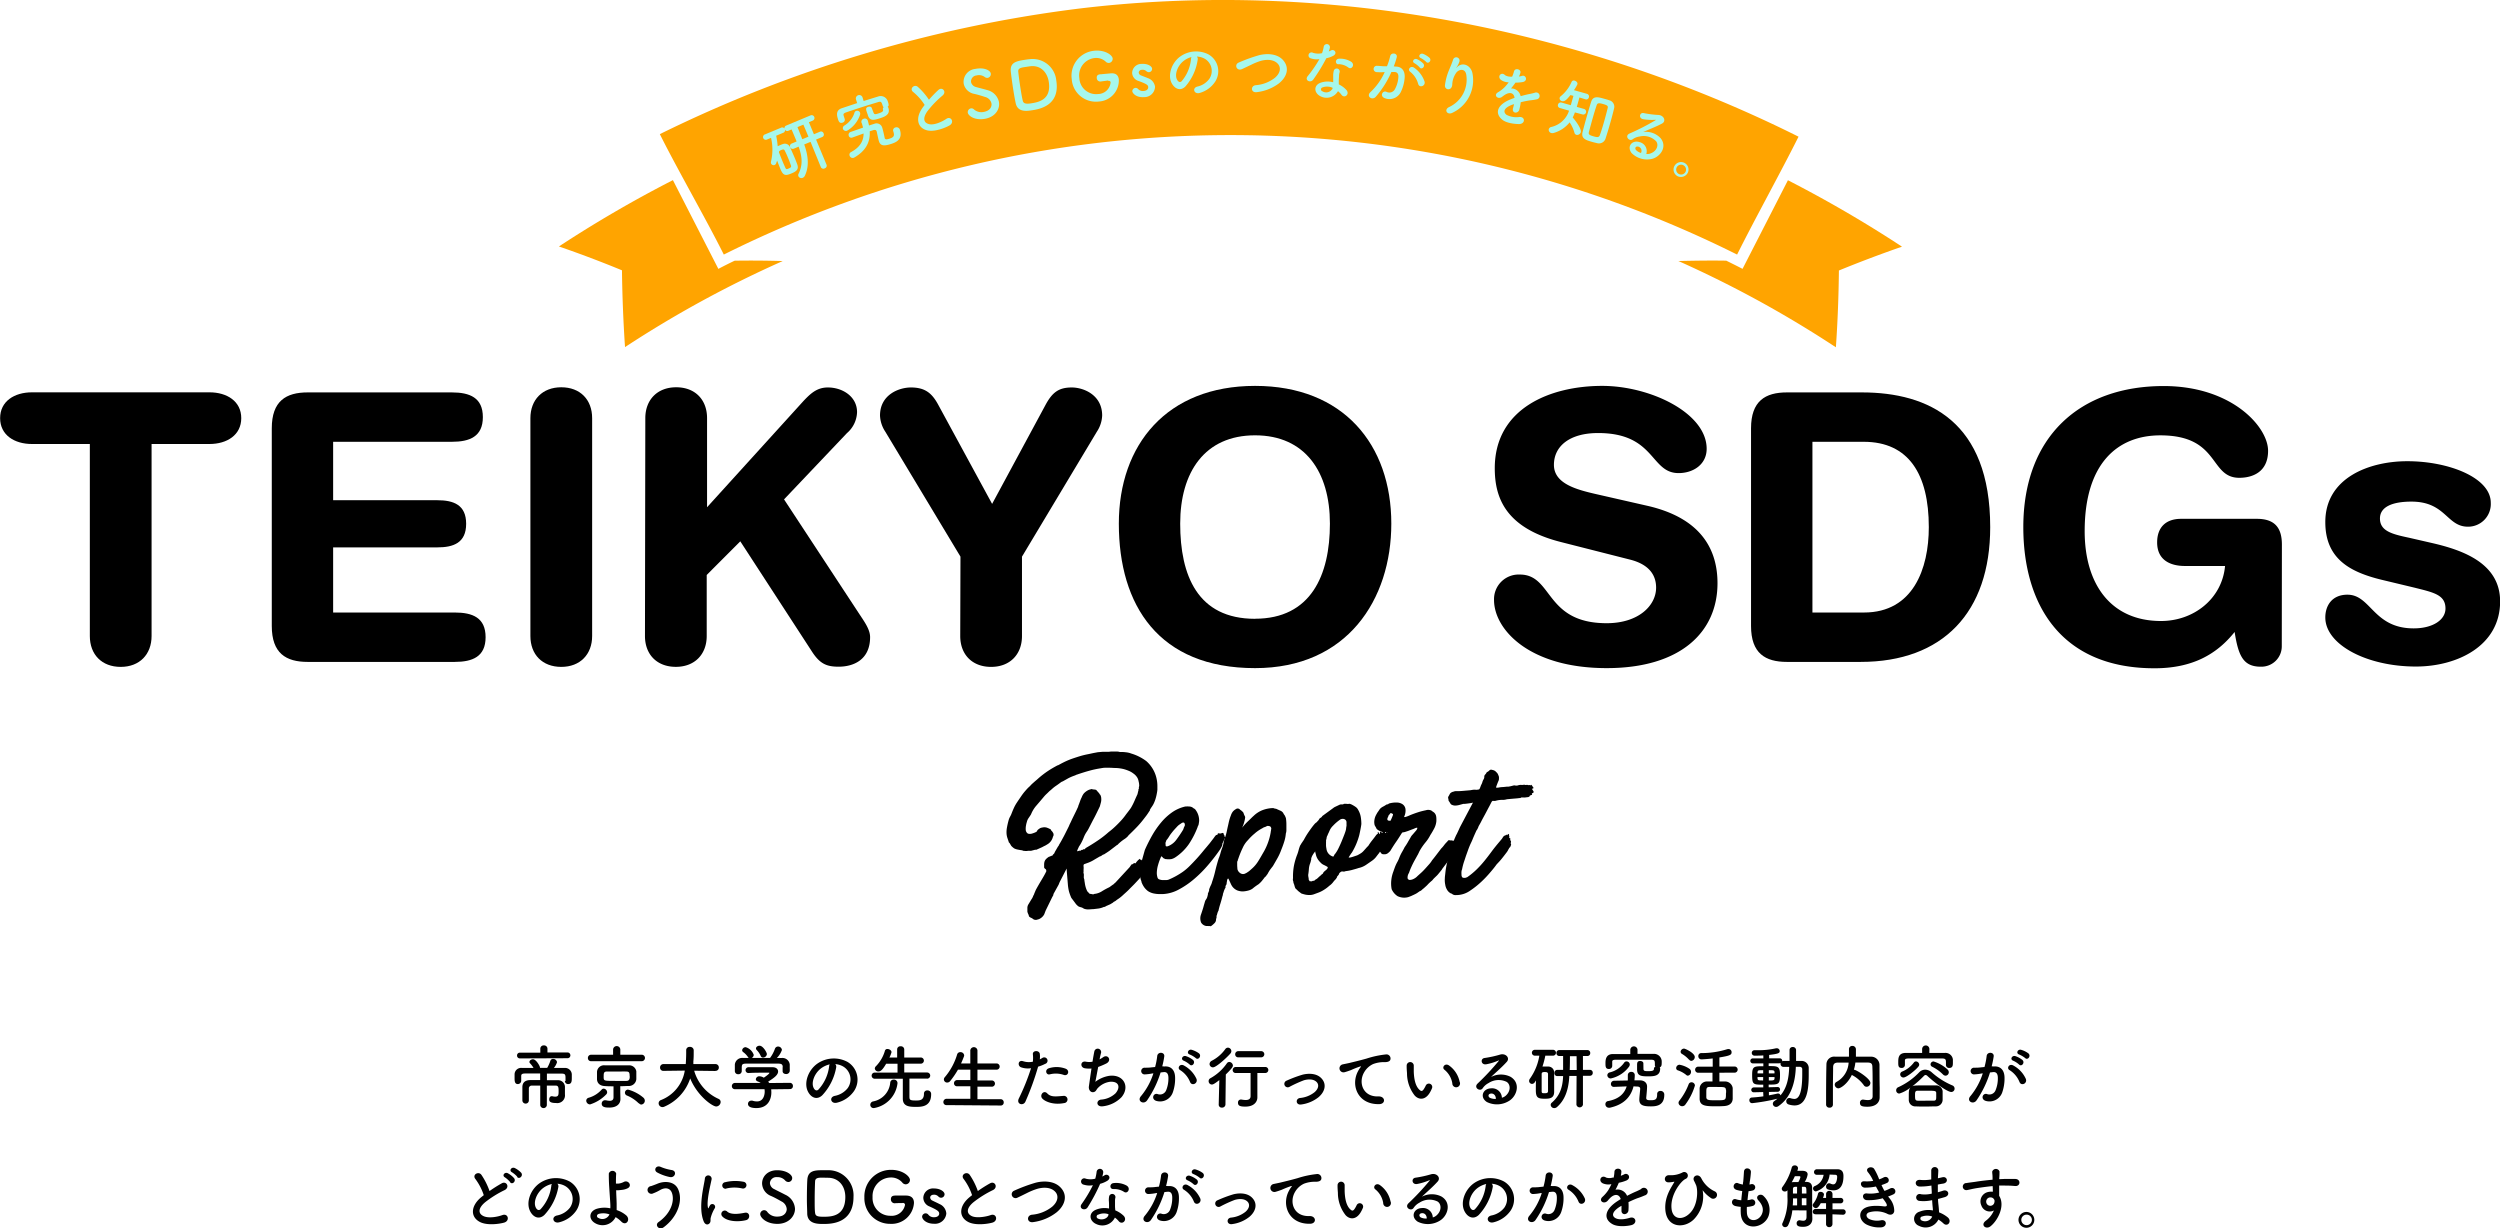
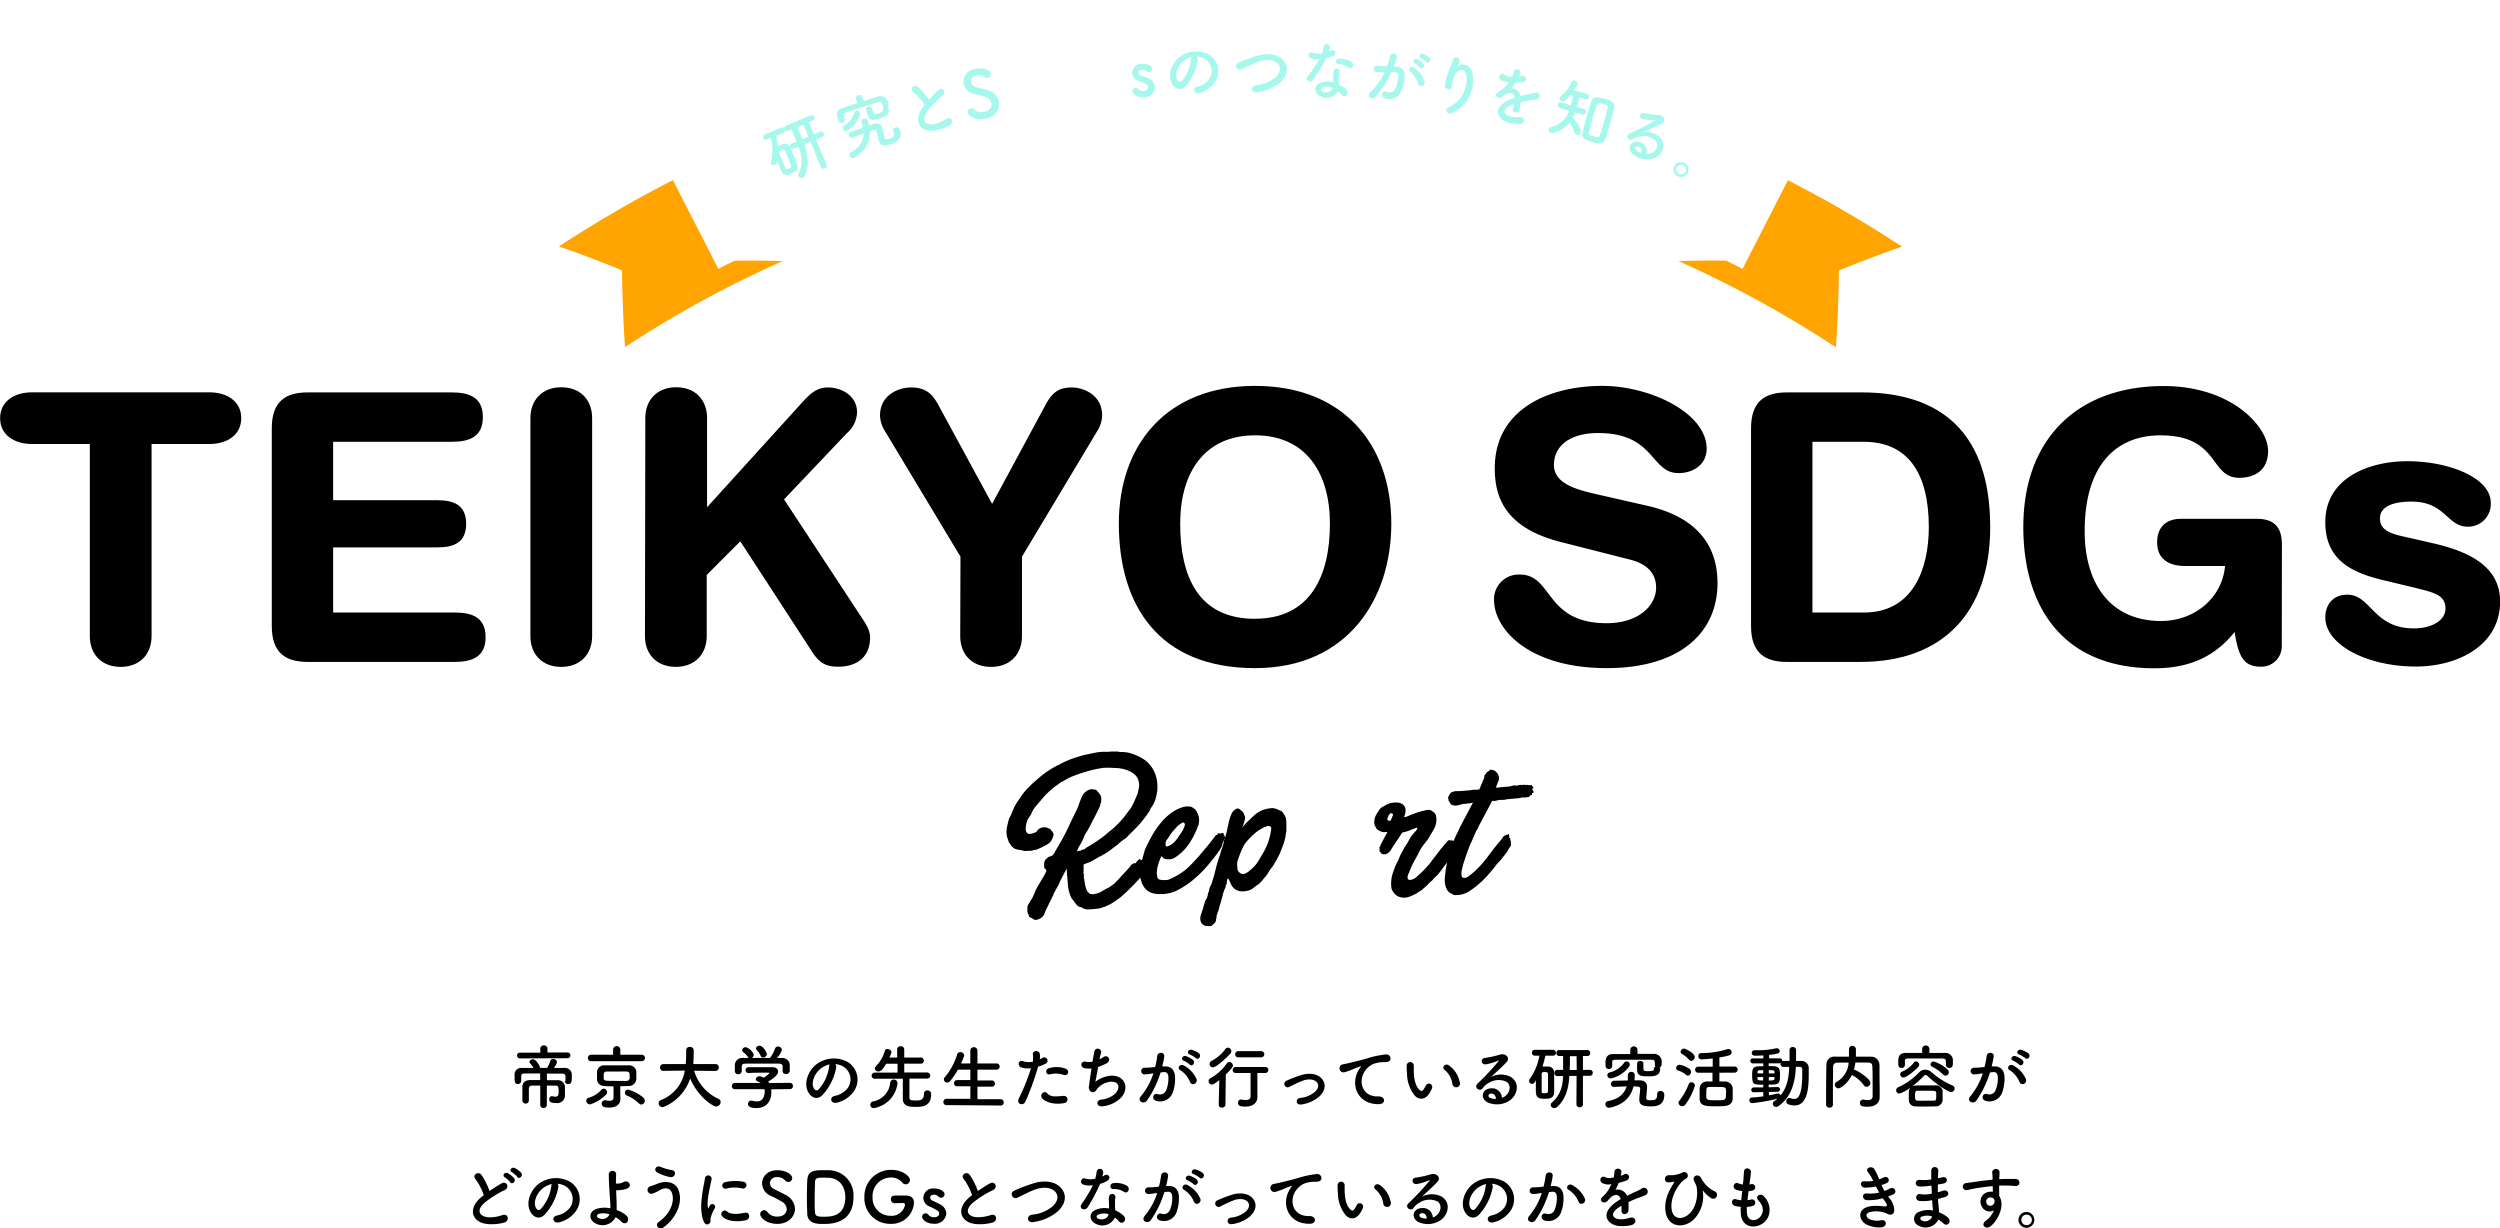
<svg xmlns="http://www.w3.org/2000/svg" width="647.86" height="318.32" viewBox="0 0 647.86 318.32">
  <defs>
    <style>.cls-1{fill:none;}.cls-2{clip-path:url(#clip-path);}.cls-3{fill:#ffa400;}.cls-4{fill:#a6f7ec;}</style>
    <clipPath id="clip-path" transform="translate(-1.16 -1)">
      <rect class="cls-1" width="650" height="320" />
    </clipPath>
  </defs>
  <g id="レイヤー_2" data-name="レイヤー 2">
    <g id="レイヤー_1-2" data-name="レイヤー 1">
      <g class="cls-2">
        <path class="cls-3" d="M191.54,68.56q-2.11,1-4.22,2.12-5.9-11.51-11.78-23A317.73,317.73,0,0,0,146,64.87q8.34,2.88,16.34,6.18.12,10,.79,19.9A286.54,286.54,0,0,1,204,68.65c-4.1-.12-8.24-.16-12.41-.09Z" transform="translate(-1.16 -1)" />
        <path class="cls-3" d="M464.51,47.67l-11.78,23q-2.1-1.08-4.22-2.12c-4.18-.07-8.31,0-12.41.09A286.54,286.54,0,0,1,476.92,91q.68-9.87.78-19.9,8-3.28,16.35-6.18a320.36,320.36,0,0,0-29.54-17.2Z" transform="translate(-1.16 -1)" />
-         <path class="cls-3" d="M467.24,36.42c-58-29-124.57-40.89-187.38-33.08A340.69,340.69,0,0,0,172.15,35.76c4.65,9.31,11.93,21.9,16.58,31.21a293.86,293.86,0,0,1,262.59,0c4.64-9.31,11.27-21.25,15.92-30.55Z" transform="translate(-1.16 -1)" />
        <path d="M262.55,219.12l-.34-1A4.62,4.62,0,0,1,262,217a6.49,6.49,0,0,1,.09-1.46,20.64,20.64,0,0,1,.5-2.16,4.2,4.2,0,0,1,.29-.68,6.32,6.32,0,0,0,.34-.67c.18-.48.39-1,.65-1.58a9.93,9.93,0,0,1,.88-1.57c.33-.51.68-1,1.05-1.55s.73-1,1.06-1.38.68-.77.95-1,.53-.55.78-.79l.79-.7q.41-.33.9-.78a23.52,23.52,0,0,1,2.43-1.87c.75-.5,1.61-1,2.57-1.51v.05l1.1-.59.76-.38.66-.3.76-.31c.75-.27,1.52-.52,2.32-.77s1.58-.43,2.36-.58l1.26-.27,1.17-.22,1.17-.1a4,4,0,0,1,.54,0H288l.47,0,.56-.07.5,0,.29,0,.29,0,.61,0a2.68,2.68,0,0,1,.61.11c.48,0,1,0,1.5.07a5.67,5.67,0,0,1,1.38.29h-.05a12.33,12.33,0,0,1,4.05,2,8.34,8.34,0,0,1,2.66,4.5,9.07,9.07,0,0,1,.22,1.93c0,.33,0,.66,0,1a8.47,8.47,0,0,1-.14.94,11.58,11.58,0,0,1-.36,1.49,8.11,8.11,0,0,1-.58,1.4h0a7.33,7.33,0,0,1-.4.63,8,8,0,0,0-.5.81l.09,0-.63.95-.31.44-.77,1a23.66,23.66,0,0,1-1.89,2.18c-.66.68-1.35,1.36-2.07,2.05h.05a4.66,4.66,0,0,1-1.11.95,10.67,10.67,0,0,0-1.46,1.17H291l-.23.27h-.09l-2.11,1.61-1.53,1c.12-.12.15-.17.11-.16a1.15,1.15,0,0,0-.23.14l-.29.2q-.14.09-.09.09l-.4.14h0l-1.3.76a8.8,8.8,0,0,1-1.58.81l-1.12.41q-.23.09-.18.6a2.92,2.92,0,0,1,0,.74.35.35,0,0,1,0,.16.78.78,0,0,0,0,.16V227a.42.42,0,0,0,0,.31.45.45,0,0,1,.07.27,4.48,4.48,0,0,1,0,.46.9.9,0,0,0,0,.22,1,1,0,0,0,0,.25l.14.47c0,.24.06.52.11.83a7,7,0,0,0,.2,1,6.29,6.29,0,0,0,.32.9,1.34,1.34,0,0,0,.45.59.86.86,0,0,0,.13.17.5.5,0,0,0,.32.18.06.06,0,0,1,.06,0l.12,0,.33.09h.39l.13-.09s.05,0,.05,0a4.42,4.42,0,0,0,1.95-.69,17.53,17.53,0,0,1,1.83-1l.22-.13.23-.18.38-.27a1,1,0,0,1,.2-.13.87.87,0,0,0,.2-.16,5.64,5.64,0,0,1,.43-.38l3.69-4,.27-.41v0a.48.48,0,0,0,.14-.2c0-.07.12-.11.27-.11h0l.45-.32h.27a.1.1,0,0,0,.18,0,1.81,1.81,0,0,1,.29-.42,2,2,0,0,0,.25-.29h0l.49-.41a.56.56,0,0,0,.23.25.28.28,0,0,0,.18,0,1.89,1.89,0,0,1,.2.27,1.29,1.29,0,0,1,.16.4l.31-.09a1,1,0,0,1,.25.47c0,.14,0,.3,0,.47l.45-.26a4,4,0,0,1-.58,1.61c-.27.4-.5.71-.68.95L297,228v-.14c-.15.27-.26.46-.32.55l-.31.35c-.3.34-.69.75-1.15,1.24s-1,1-1.51,1.53-1.08,1-1.62,1.51a10.25,10.25,0,0,1-1.48,1.13l0,0-.31.25-.16.11-.11.07-.18.06-.32.28-.67.4-.41.18-.36.16a1.28,1.28,0,0,0-.31.15l-.36.19a.15.15,0,0,0-.09,0l-.09,0-.45.18a5.13,5.13,0,0,1-1.06.25l-1.24.15c-.42,0-.83.06-1.24.07a3.17,3.17,0,0,1-1.23-.2,1.89,1.89,0,0,0-.68-.34,5.35,5.35,0,0,1-.63-.2,3.28,3.28,0,0,1-.92-.92c-.35-.47-.68-.91-1-1.33a12,12,0,0,1-.63-1.75,11.53,11.53,0,0,1-.27-1.76l-.27-3.28-.05-.81-1.8,3.5v0l-.27.67-1.66,3,.36-.63-.14.5-.18.27-1.75,3.59-.36.95v0a2.76,2.76,0,0,1-1.35,1.25c-.18.07-.4.12-.66.19a1.24,1.24,0,0,1-.87-.19,1.44,1.44,0,0,0-.39-.27l-.36-.17a1.94,1.94,0,0,1-.27-.21.47.47,0,0,1-.11-.33,4.14,4.14,0,0,0-.18-.41,2.79,2.79,0,0,1-.18-.54v-.9a1.74,1.74,0,0,1,.27-1l.9-1.49v.05l.27-.54h0A1.49,1.49,0,0,1,269,233a1.32,1.32,0,0,0,.18-.42l.4-.95c.42-.78.89-1.6,1.4-2.45s1-1.67,1.35-2.45h-.05a.47.47,0,0,0-.22-.54c-.21-.15-.32-.3-.32-.46V225a2.57,2.57,0,0,1,.09-.67,1.73,1.73,0,0,1,.36-.66,4.13,4.13,0,0,1,.77-.63h-.05l.09,0,1-.4v0a.17.17,0,0,1,0-.13l.36-.36.18-.41.81-1.4a.57.57,0,0,0,.2-.27c0-.05,0-.11.07-.17.27-.45.52-.88.74-1.29s.48-.87.75-1.41l1-2,.27-.63.27-.54.31-.68,1.13-2.3h0c.06-.14.08-.2.07-.15a.77.77,0,0,0,.07-.16l.36-.77h-.05c.18-.44.35-.9.52-1.37a6.4,6.4,0,0,1,.43-1,3,3,0,0,1,.29-.61,2.5,2.5,0,0,1,.34-.47,4.18,4.18,0,0,1,.81-.63,2.77,2.77,0,0,1,.94-.36.4.4,0,0,1,.36,0,2.32,2.32,0,0,0,.59.07c.33.06.5.12.51.2a.71.71,0,0,0,.25.29l.54.63H286a.88.88,0,0,1,.42.54,2,2,0,0,1,.12.63,3.16,3.16,0,0,1-.09,1.08l-.27,1c-.27.57-.56,1.16-.86,1.78s-.61,1.22-.94,1.82v0l-1.13,2.2-.31.54c-.15.21-.31.46-.48.74a7.85,7.85,0,0,0-.42.88,12,12,0,0,1-.54,1.22,8.59,8.59,0,0,1-.72,1.21v0l-.41.89-.09.36v0l.72-.18h.05v.09l.4-.27.45-.05-.09-.08a.45.45,0,0,1,.27-.05l0,.05h.06a2.74,2.74,0,0,0,.39-.36c1.05-.6,2.07-1.24,3.08-1.92a25.45,25.45,0,0,0,2.86-2.22,18.32,18.32,0,0,0,1.73-1.47c.58-.55,1.13-1.11,1.64-1.68A15.82,15.82,0,0,0,293,212c.45-.57.86-1.11,1.22-1.62a15.6,15.6,0,0,0,.92-1.8c.31-.72.58-1.31.79-1.76l.18-.76a.66.66,0,0,0,.06-.37.34.34,0,0,1,.12-.27V205a1.37,1.37,0,0,0,.06-.77c0-.29-.09-.58-.15-.85a2.58,2.58,0,0,0-.5-1.13,3.6,3.6,0,0,0-.9-.85,4.85,4.85,0,0,0-1.15-.65,10.53,10.53,0,0,0-1.23-.43,10.36,10.36,0,0,0-1.89-.29c-.66,0-1.29-.07-1.89-.07-.39,0-.78,0-1.15,0s-.74.08-1.1.14a24.24,24.24,0,0,0-2.93.63c-1,.27-1.93.57-2.92.9l-.25.09-.07,0-.13.07-.41.18a11.78,11.78,0,0,0-1.73.74l-1.33.75-.4.17c-.21.16-.38.27-.5.37l-.4.29-.52.36a9.79,9.79,0,0,0-.79.6c-.3.27-.53.48-.7.61s-.32.28-.47.43-.32.32-.52.5a8,8,0,0,0-.74.8v0c-.63.75-1.24,1.47-1.84,2.16a8,8,0,0,0-1.4,2.29c-.15.25-.35.55-.61.93a2.89,2.89,0,0,0-.47,1.05,5.1,5.1,0,0,0-.2.82,4.34,4.34,0,0,0-.09,1.12,1.3,1.3,0,0,0,.36.9c.22.24.62.3,1.19.18a8.14,8.14,0,0,0,.88-.31,2.71,2.71,0,0,0,.4-.23.37.37,0,0,0,.14-.2.48.48,0,0,1,.16-.25,4.78,4.78,0,0,1,.51-.38,1.57,1.57,0,0,1,.61-.21,2.29,2.29,0,0,1,1.17,0,6.45,6.45,0,0,1,1.08.49l.09.27s0,0,.05,0a3.24,3.24,0,0,1,.51.72,1,1,0,0,1-.06.86v-.14a3.07,3.07,0,0,1-1.58,2.2,4.18,4.18,0,0,1-.56.32c-.14.06-.37.18-.7.36l-1.21.54-.43.18s0,0,0,0,0-.06,0-.07-.14,0-.38.07l-.85.22h-.86l-.13.05-.48,0-.6-.06a.79.79,0,0,0-.45-.14c-.36-.06-.66-.11-.88-.16a3.18,3.18,0,0,1-.61-.16,1.53,1.53,0,0,1-.52-.27,4.22,4.22,0,0,1-.6-.54l-.45-.76A.39.39,0,0,1,262.55,219.12Z" transform="translate(-1.16 -1)" />
        <path d="M302.06,223a13.92,13.92,0,0,0-.79,2.14,7.94,7.94,0,0,0-.33,2.09,4,4,0,0,0,.18,1.17.7.7,0,0,0,.49.5,3.35,3.35,0,0,0,.77.17h.74a3,3,0,0,0,.79-.08,19.65,19.65,0,0,0,3.78-2.07,13.79,13.79,0,0,0,1.82-1.56q.92-.92,1.8-1.89c.58-.64,1.13-1.28,1.64-1.91s1-1.17,1.35-1.62a4.15,4.15,0,0,0,.36-.43c.15-.19.31-.39.47-.61s.33-.41.48-.62l.36-.5a2.91,2.91,0,0,1,.29-.34.43.43,0,0,1,.38-.06s0,0,0-.07a.93.93,0,0,1,.07-.2.64.64,0,0,1,.11-.16c.05-.05.1,0,.16,0a.46.46,0,0,0,.36,0s.08,0,.14.1a1,1,0,0,1,.4-.18c.21-.06.35,0,.41.31a.12.12,0,0,0,0,.09l.09.09.09.2a.26.26,0,0,1,0,.25l.13.07.14,0-.9,1.94s0,0,.09,0,.07.05,0,.13a6.07,6.07,0,0,1-.81,1.49,46.69,46.69,0,0,1-2.88,3.71,31.22,31.22,0,0,1-3.58,3.6,21.81,21.81,0,0,1-4,2.75,9.63,9.63,0,0,1-4.09,1.19l-1.13,0a7.09,7.09,0,0,1-1.17-.13,4.09,4.09,0,0,1-1.08-.34,3,3,0,0,1-.9-.6,4.26,4.26,0,0,1-.67-.77,5.55,5.55,0,0,1-.54-1,1.13,1.13,0,0,1-.12-.38.65.65,0,0,0-.11-.33,4.69,4.69,0,0,1-.22-1.09,7,7,0,0,1,0-1.12,2.47,2.47,0,0,0,.09-.81l.09-.7a7,7,0,0,1,.13-.7,3.12,3.12,0,0,0,.14-.6,3.26,3.26,0,0,1,.13-.61l.63-2.25c.57-1.29,1.2-2.54,1.89-3.76a22.37,22.37,0,0,1,2.32-3.35,14.67,14.67,0,0,1,2.81-2.61,9.81,9.81,0,0,1,3.42-1.53,6.22,6.22,0,0,1,1.19,0,1.62,1.62,0,0,1,1,.46,1.14,1.14,0,0,1,.58.49,4.57,4.57,0,0,1,.86,2.79,9.19,9.19,0,0,1-.18,1.12.56.56,0,0,0-.18.37,22.23,22.23,0,0,1-2.28,4.47,13.07,13.07,0,0,1-3.57,3.49,3.32,3.32,0,0,1-1,.43,4.65,4.65,0,0,1-1.37,0l-.09,0a.23.23,0,0,0-.13,0c-.06,0-.09,0-.07,0s0-.05-.07-.11a.77.77,0,0,1-.47-.29,1.09,1.09,0,0,0-.43-.34Zm1.17-3c0,.12,0,.19,0,.2s0,0,0,0l0,0s.06.05.12.13a.16.16,0,0,0,.09,0l.13,0h.14a4.79,4.79,0,0,0,2.29-1.71c.6-.81,1.14-1.6,1.62-2.38a2.06,2.06,0,0,0,.29-.64,2.14,2.14,0,0,1,.25-.54.91.91,0,0,0,.05-.31,1.15,1.15,0,0,0-.07-.36.37.37,0,0,0-.23-.23.86.86,0,0,0-.47.09l-.76.52a4.91,4.91,0,0,0-.63.61c-.51.54-.87.95-1.08,1.22s-.38.48-.5.65a5.19,5.19,0,0,0-.34.52,8.33,8.33,0,0,1-.56.81.54.54,0,0,0-.2.33.82.82,0,0,1-.16.34.69.69,0,0,1,0,.25.47.47,0,0,0,0,.29c0-.06,0,0,0,0S303.23,219.92,303.23,220Zm14.27-2.83c0,.06,0,.06,0,0Z" transform="translate(-1.16 -1)" />
        <path d="M319.43,228.62a.93.93,0,0,0-.29.63c-.05.3-.09.53-.12.67a.25.25,0,0,1,0,.21,1.14,1.14,0,0,0-.09.16,3.15,3.15,0,0,0-.18.33.59.59,0,0,0,0,.21.88.88,0,0,1,0,.17.81.81,0,0,1-.16.27l-.23.54-.17.54c-.07.19-.1.3-.12.34a.6.6,0,0,0,0,.12.89.89,0,0,1,0,.11s-.06.16-.12.33c-.15.6-.33,1.28-.56,2s-.38,1.33-.47,1.76a2.22,2.22,0,0,0-.23.49,5.6,5.6,0,0,0-.17.63.46.46,0,0,0-.1.29v.34a1.37,1.37,0,0,1-.13.4,1.33,1.33,0,0,1-.41,1.08,6.53,6.53,0,0,1-.85.73.33.33,0,0,1-.36,0,1.18,1.18,0,0,1-.43,0l-.47,0a1.89,1.89,0,0,1-1.35-.9,2.89,2.89,0,0,1,0-2.16l.27-.81c.12-.36.24-.73.34-1.1s.2-.72.29-1a5,5,0,0,1,.18-.59,3.87,3.87,0,0,1,.21-.34,2.77,2.77,0,0,0,.2-.34,2.69,2.69,0,0,0,.18-.58,2.34,2.34,0,0,0,.09-.38.14.14,0,0,0,0-.09s0-.05,0-.09.07-.18.15-.38a3.59,3.59,0,0,0,.16-.41.34.34,0,0,0,0-.11v-.11a2.06,2.06,0,0,1,.14-.45,7,7,0,0,1,.34-.77,3.75,3.75,0,0,0,.29-.81,26.1,26.1,0,0,0,.83-2.88c.26-1.08.55-2.14.88-3.19a9.64,9.64,0,0,0,.43-1.24,12.5,12.5,0,0,1,.38-1.24,7.77,7.77,0,0,0,.47-1.62,7.79,7.79,0,0,1,.48-1.62c.11-.36.23-.78.33-1.26s.21-1,.32-1.46.21-1,.33-1.44a9,9,0,0,1,.41-1.24,3.38,3.38,0,0,1,.54-1.06,3,3,0,0,1,.9-.69q.22-.18.72,0a.83.83,0,0,0,.16.13l.15.14.32.22.07.09s.05.06.11.09a.86.86,0,0,1,.34.47,4.52,4.52,0,0,0,.29.7.67.67,0,0,1,.09.54,6,6,0,0,1-.18.9,8.82,8.82,0,0,1-.32,1c-.12.3-.21.51-.27.62a14.69,14.69,0,0,1,1.6-1.75c.59-.54,1-1,1.37-1.31a6.91,6.91,0,0,1,2.44-1.55,8.3,8.3,0,0,1,2.16-.47c.05,0,.14,0,.27,0a.42.42,0,0,1,.31,0,1.66,1.66,0,0,0,.47.13,1.39,1.39,0,0,1,.52.18l.77.34a1.66,1.66,0,0,1,.76.61,1.82,1.82,0,0,0,.32.53,2,2,0,0,1,.27.59c.06,0,.11.2.15.61a11,11,0,0,1,.07,1.35c0,.49,0,1,0,1.39a2.59,2.59,0,0,1-.14.83,9.23,9.23,0,0,1-.43,2.14c-.22.71-.47,1.39-.74,2.05a14.51,14.51,0,0,1-1,2.2c-.41.73-.81,1.42-1.19,2.07-.27.34-.53.68-.77,1a10.06,10.06,0,0,0-.63,1.08,1.67,1.67,0,0,0-.29.38,1.2,1.2,0,0,1-.39.39c-.24.33-.5.66-.78,1a6.43,6.43,0,0,1-.88.86,13.77,13.77,0,0,0-1.53,1.12,3.41,3.41,0,0,1-1.17.52,7.06,7.06,0,0,1-1.35.21,4.17,4.17,0,0,1-1.4-.25,3.13,3.13,0,0,1-1.3-1,4.18,4.18,0,0,1-.45-.81l-.41-.9a1.29,1.29,0,0,1-.09-.2A.51.51,0,0,1,319.43,228.62Zm2.52-4.91a.42.42,0,0,1-.05.32,2,2,0,0,0-.13.32c0,.15,0,.42,0,.83s.05.7.05.88a1.2,1.2,0,0,0,.13.51,1.62,1.62,0,0,0,.41.54,1.39,1.39,0,0,0,.58.34,1.07,1.07,0,0,0,.68,0,.51.51,0,0,0,.27-.1,1.69,1.69,0,0,1,.27-.13c.33-.21.57-.37.72-.49s.37-.32.67-.59a8.49,8.49,0,0,0,1.69-2c.53-.84,1-1.7,1.51-2.57a15.4,15.4,0,0,0,1.71-4.91c0-.14.05-.29.07-.42a3.15,3.15,0,0,1,.07-.47.73.73,0,0,0-.32-.63,1.72,1.72,0,0,0-.76-.1,2.23,2.23,0,0,1-.64.3,1.74,1.74,0,0,0-.58.29,9.62,9.62,0,0,0-2,1.37,13.87,13.87,0,0,0-1.72,1.69,6.72,6.72,0,0,0-1.39,2.05C322.79,221.56,322.37,222.58,322,223.71Z" transform="translate(-1.16 -1)" />
-         <path d="M346.66,210.4a2.33,2.33,0,0,1,.51-.32l.66-.31.44-.21a1.27,1.27,0,0,1,.54-.11h.32a.36.36,0,0,0,.27-.14h.05a4.66,4.66,0,0,1,1.07.05.79.79,0,0,1,.59,0,2.71,2.71,0,0,1,.49.22,8.48,8.48,0,0,1,.88.54,2.07,2.07,0,0,1,.65.77,5.38,5.38,0,0,1,.66,1.79,12,12,0,0,1,.16,1.85q-.1.9-.54,2.88a17.28,17.28,0,0,1-1.9,4.5l-.18.23-.27.4-.27.43a1,1,0,0,0-.13.25s.16,0,.38,0a5.66,5.66,0,0,0,.75-.2l1.08-.36a10.43,10.43,0,0,0,.92-.52,3.32,3.32,0,0,0,.67-.56c.2-.21.39-.43.59-.65a9.09,9.09,0,0,1,.7-.74,14.42,14.42,0,0,1,1-1.42c.42-.53.78-1,1.08-1.42l.45-.41h0q-.18-.26,0-.36s0,0,.07.09.13.19.16.19,0,.17.05.15,0,0-.05.16q.36-.18.27-.36t.27-.36v.18c0,.06.11.1.25.11s.21,0,.25-.07.14-.08.15-.24.07-.26.16-.29a.33.33,0,0,1-.09.26.81.81,0,0,0,.29-.15l.2-.16a.37.37,0,0,1-.11.43c-.13.13-.09.26.11.38a1.38,1.38,0,0,1,.23-.4c.15.06.23.14.23.24a.38.38,0,0,1-.09.25.39.39,0,0,1-.1.29c-.06.08-.07.15,0,.2s.27,0,.27-.08h.05c-.13.24-.23.46-.32.67a1.6,1.6,0,0,0-.14.63,1.06,1.06,0,0,0-.22.47,1.39,1.39,0,0,1-.23.52l-.54,1a7.24,7.24,0,0,1-.58.93,1.53,1.53,0,0,0-.2.33.41.41,0,0,1-.16.21c-.27.35-.53.69-.77,1a4.85,4.85,0,0,1-1,.91l-1.45,1a5.36,5.36,0,0,1-2,.87c-.27.1-.75.24-1.46.43a10.37,10.37,0,0,1-1.91.38,1.09,1.09,0,0,1-.7.1.73.73,0,0,0-.65.17l-.32.27,0,.07a.51.51,0,0,1,0,.09,2.36,2.36,0,0,1-.25.38c-.18.22-.29.34-.32.39a.19.19,0,0,0,0,.11.21.21,0,0,1-.05.11l-.26.39a6.2,6.2,0,0,0-.73.83,4.27,4.27,0,0,1-.94.88,9.11,9.11,0,0,1-1.31,1,7.37,7.37,0,0,1-1.61.81l-1.11.41a3.45,3.45,0,0,1-1.14.18,5.49,5.49,0,0,1-1.08-.11,9.81,9.81,0,0,1-1-.29l-.63-.48a3,3,0,0,1-.54-.52,1,1,0,0,1-.47-.56,5,5,0,0,1-.2-.69,3.78,3.78,0,0,1-.16-.41,1,1,0,0,1-.07-.4,1.35,1.35,0,0,1-.09-.9,15.29,15.29,0,0,1,.22-3.13,16.41,16.41,0,0,1,.9-3.08,10.54,10.54,0,0,0,.34-1.11,9.52,9.52,0,0,1,.38-1.14c.12-.18.23-.36.32-.52a2.23,2.23,0,0,1,.36-.48q0-.27.18-.27a19.65,19.65,0,0,1,1.35-2.27c.51-.73,1-1.44,1.62-2.14a2.57,2.57,0,0,1,.41-.33.76.76,0,0,0,.26-.3,1.45,1.45,0,0,0,.41-.49.83.83,0,0,1,.41-.4.8.8,0,0,0,.26-.21,1.8,1.8,0,0,0,.18-.25Zm-1.49,15.25a8.28,8.28,0,0,0-.92-.49,2.54,2.54,0,0,1-.88-.64,4.79,4.79,0,0,1-.63-.74,3.87,3.87,0,0,1-.36-.65,3.38,3.38,0,0,1-.22-.7c-.07-.25-.14-.56-.23-.92a.29.29,0,0,1,0,.09.25.25,0,0,0,0,.13,4.47,4.47,0,0,0-.54.75,3.35,3.35,0,0,0-.4.87,1.6,1.6,0,0,0-.05.27.56.56,0,0,1,0,.21,2,2,0,0,0-.09.29c0,.12-.08.29-.13.5a5.13,5.13,0,0,0-.37,1.55,15.08,15.08,0,0,1-.18,1.55,3.38,3.38,0,0,0,.07.63,2.7,2.7,0,0,1,.07.63l.27.41a.44.44,0,0,1,.29,0c.05,0,.11,0,.21,0s.18-.13.38-.13a.56.56,0,0,0,.42-.14.67.67,0,0,1,.27-.22,2.41,2.41,0,0,0,.36-.23l.46-.43c.14-.13.31-.27.49-.42a1.77,1.77,0,0,1,.36-.32c.06,0,.1,0,.11-.07s0,0,.05-.09a2.12,2.12,0,0,1,.24-.38c.15-.15.27-.25.34-.31l.2-.16.18-.16a1.2,1.2,0,0,0,.23-.32.22.22,0,0,0,.09-.15Zm1.53-2.7a1.54,1.54,0,0,0,.22-.36.86.86,0,0,1,.23-.32,8.58,8.58,0,0,0,.9-1.5c.3-.62.58-1.23.83-1.85s.48-1.18.68-1.71.32-.9.38-1.15.06-.48.09-.65.05-.3.07-.43,0-.23,0-.36v-.49a.87.87,0,0,0-.58-.86,1.27,1.27,0,0,0-1.22.23,11,11,0,0,0-1.69,1.48,4,4,0,0,0-.83,1.13c-.06.15-.17.38-.31.7a3.57,3.57,0,0,0-.28.65,1.49,1.49,0,0,0-.24.63,1.92,1.92,0,0,1-.16.63,1.42,1.42,0,0,1,0,.45c0,.12,0,.25,0,.38s0,.32,0,.54.05.54.12.93A2.38,2.38,0,0,0,346.7,223Z" transform="translate(-1.16 -1)" />
        <path d="M376.76,218.72c.06.06.19.08.4.07a.61.61,0,0,1,.41.06c.15,0,.25,0,.29,0a1.56,1.56,0,0,0,.16.2,1.91,1.91,0,0,1,.09.45.25.25,0,0,0,.18.22c.09.07.09.13,0,.19s-.12.12-.09.18a4,4,0,0,0,.09.47.6.6,0,0,1-.05.38c-.12.27-.22.53-.31.76a3.8,3.8,0,0,1-.36.73c-.15.21-.3.42-.45.65s-.3.46-.45.7a4.07,4.07,0,0,1-.36.54l-.59.76-.58.77a4.07,4.07,0,0,0-.36.54l-.54.67-.43.52a4,4,0,0,1-.45.47l-.56.54c-.12.12-.23.25-.34.38a1.56,1.56,0,0,1-.34.34c-.39.33-.73.65-1,.95s-.65.61-1,.94a3.23,3.23,0,0,0-.49.41,1.64,1.64,0,0,1-.59.36l-.67.47a6,6,0,0,1-.72.38,4.66,4.66,0,0,1-.43.2l-.29.14-.32.13-.54.2a3.94,3.94,0,0,1-2.76-.27,4.16,4.16,0,0,1-1.51-1.79,7.84,7.84,0,0,1-.09-2.37,8.8,8.8,0,0,1,.54-2.22c.15-.45.31-.89.47-1.31a10.38,10.38,0,0,1,.61-1.26,8.07,8.07,0,0,0,.45-1,10,10,0,0,1,.67-1.41c.21-.35.45-.79.72-1.33a13.81,13.81,0,0,0,.77-1.19c.21-.38.45-.79.72-1.24a2.9,2.9,0,0,1,.58-.83c.33-.38.62-.72.86-1a1.4,1.4,0,0,0,.36-.69c0-.15-.29-.1-.86.17l-.67.25-.83.32-.81.27a2.55,2.55,0,0,1-.61.11.38.38,0,0,0-.2.14l-.16.22c-.48.78-.95,1.51-1.42,2.18s-.95,1.44-1.46,2.28a4.23,4.23,0,0,1-.72.65,1.37,1.37,0,0,1-.9.2h-.23a.71.71,0,0,1-.31-.09A.92.92,0,0,1,359,222a1.2,1.2,0,0,0-.34-.38c-.06,0-.07-.07,0-.12a.14.14,0,0,0,0-.15.13.13,0,0,1,0-.16c0-.05,0-.08,0-.12s.07-.14,0-.27a.34.34,0,0,1,0-.31l.21-.2a.25.25,0,0,0,0-.3,1.22,1.22,0,0,0,.18-.29l.31-.58c.12-.23.24-.44.34-.65s.19-.36.25-.46c.15-.29.28-.54.38-.71s.2-.34.27-.48.1-.2.07-.2a.43.43,0,0,0-.29,0c-.14.05-.21,0-.21,0a2,2,0,0,1-1.26-.2,3,3,0,0,1-1-.61,5,5,0,0,0-.33-.63,1.36,1.36,0,0,1-.25-.67,3,3,0,0,1,0-1,4.1,4.1,0,0,1,.31-1.08c.12-.24.22-.43.3-.56a3.08,3.08,0,0,1,.2-.34l.22-.31q.13-.18.36-.54a2.77,2.77,0,0,1,.81-.63,6.71,6.71,0,0,0,.9-.54,1.38,1.38,0,0,1,.32-.07.47.47,0,0,0,.31-.2,6.55,6.55,0,0,1,2.07-.27,2.72,2.72,0,0,1,1.53.47,1.81,1.81,0,0,1,.72,1.21,3.63,3.63,0,0,1-.31,1.92l-.05,0s0,0,0,.05a.27.27,0,0,0,.22.13,7.44,7.44,0,0,0,1.22-.45c.63-.27,1.32-.52,2.07-.77s1.46-.42,2.14-.56a2,2,0,0,1,1.41.07,4.83,4.83,0,0,0,.52.38,1.52,1.52,0,0,1,.43.41,1.72,1.72,0,0,1,.27.58,3.55,3.55,0,0,1,.09.88v.49a5.09,5.09,0,0,1-.56,1.9c-.32.6-.64,1.17-1,1.71a10,10,0,0,1-1.26,1.91,15,15,0,0,0-1.4,2,5.38,5.38,0,0,0-.27.52l-.18.38c-.06.12-.12.25-.2.38s-.17.31-.29.52l-.5.9c-.15.27-.3.56-.45.86s-.3.63-.47,1a13.94,13.94,0,0,0-.52,1.35,2.15,2.15,0,0,0-.36,1.39.59.59,0,0,0,.57.43,2.32,2.32,0,0,0,1-.27,3.23,3.23,0,0,0,1-.74c.27-.24.6-.54,1-.9s.74-.74,1.1-1.13l1-1.12a6.43,6.43,0,0,0,.69-.95c.3-.36.69-.85,1.15-1.46l1.19-1.56a7.23,7.23,0,0,0,.79-.92,7.35,7.35,0,0,1,.79-.88,1,1,0,0,1,.27-.31A.37.37,0,0,1,376.76,218.72ZM362,211.88a1.07,1.07,0,0,1-.29-.16c-.1-.07-.26,0-.47.34a1.89,1.89,0,0,0-.25.27,1.78,1.78,0,0,1-.16.45,1,1,0,0,0-.15.54.34.34,0,0,0,.15.27.62.62,0,0,0,.34.09h.34a12.73,12.73,0,0,0,.52-1.19C362.2,212.11,362.19,211.91,362,211.88Z" transform="translate(-1.16 -1)" />
        <path d="M382.88,209c-.09,0-.26.06-.52.11l-.79.11-.74.09-.43,0-1.1.3a4,4,0,0,1-.74.13,2.28,2.28,0,0,1-.59,0,2.54,2.54,0,0,1-.58-.18.77.77,0,0,1-.38-.36l-.3-.49a.54.54,0,0,1-.18-.39,1.54,1.54,0,0,0-.09-.47l0,0a1.27,1.27,0,0,1,0-.32q.27-.45.45-.81a1,1,0,0,1,.39-.36,1,1,0,0,1,.47-.18,2,2,0,0,1,.61-.16l.51,0c.78,0,1.41-.07,1.87-.11s.94-.08,1.42-.12l.74-.13a5.11,5.11,0,0,1,.79,0,.76.76,0,0,0,.29,0,.79.79,0,0,1,.29-.05.36.36,0,0,0,.34-.24c.08-.17.14-.32.2-.47a3.26,3.26,0,0,1,.25-.61,2.9,2.9,0,0,0,.25-.61,2.49,2.49,0,0,1,.31-.72,1.18,1.18,0,0,0,.18-.77.82.82,0,0,1,.25-.49,1.61,1.61,0,0,0,.34-.49c.09-.12.18-.19.27-.19a2.15,2.15,0,0,0,.4-.31.94.94,0,0,1,.27-.2.56.56,0,0,1,.32-.05l.49.12a1.76,1.76,0,0,1,.52.26l.38.37a1.6,1.6,0,0,1,.3.42l.2.48a1.19,1.19,0,0,1,.07.51c0,.2,0,.4-.07.61l-.16.36c-.07.18-.15.37-.22.56s-.15.39-.21.56a1.53,1.53,0,0,0-.09.41l.27,0a1,1,0,0,1,.23,0,8,8,0,0,1,1.17-.16c.27,0,.66-.05,1.17-.11a2.83,2.83,0,0,0,.4,0l.57-.11.54-.14a2,2,0,0,1,.33-.07h.18a1.33,1.33,0,0,0,.79,0,2.38,2.38,0,0,1,.79-.13,3.48,3.48,0,0,0,.58,0,.93.93,0,0,1,.5,0,.51.51,0,0,0,.36,0,.65.65,0,0,1,.4.05.6.6,0,0,0,.25,0,.76.76,0,0,1,.25,0c.06.1.13.1.2,0s.14-.08.2,0a.31.31,0,0,1,.18.23l.32.41c0,.15,0,.23-.11.24a.45.45,0,0,0-.25.12,2,2,0,0,0,.25.42,1,1,0,0,1,.2.48.19.19,0,0,0-.18.08c0,.07-.12.11-.27.14a.23.23,0,0,0,0,.27c.06.09,0,.15-.14.18a1,1,0,0,0-.31.11c-.15.08-.21.16-.18.25a.87.87,0,0,1-.5.2l-.58.07a2.42,2.42,0,0,1-.65,0c-.32,0-.51,0-.57.11a.31.31,0,0,1-.18.05h-.18a7.37,7.37,0,0,1-.74.09l-1.06.09-1,.09a3.68,3.68,0,0,0-.61.09,3.3,3.3,0,0,1-1.1.11,5.94,5.94,0,0,0-1.64.25,2,2,0,0,1-.68,0c-.12,0-.25.08-.4.35s-.29.58-.61,1.17-.65,1.24-1,1.89-.71,1.29-1,1.87-.54,1-.63,1.15-.19.44-.22.52a.72.72,0,0,1-.07.15.54.54,0,0,1-.09.16c0,.08-.14.24-.29.48-.45,1-.8,1.78-1,2.29s-.43.94-.58,1.28-.29.69-.41,1-.3.85-.54,1.5-.45,1.36-.65,1.92a15.19,15.19,0,0,0-.52,2,2.15,2.15,0,0,0-.15.58,3.72,3.72,0,0,0,0,.72,1.35,1.35,0,0,0,.13.7.49.49,0,0,0,.39.22,1.36,1.36,0,0,0,.49,0l.47-.16a18.86,18.86,0,0,0,2.43-2,25.51,25.51,0,0,0,2-2.19c.62-.76,1.25-1.58,1.89-2.45s1.42-1.83,2.32-2.88a.91.91,0,0,1,.11-.16,1.2,1.2,0,0,0,.16-.16,5.19,5.19,0,0,0,.38-.58,1.2,1.2,0,0,1,.65-.45.27.27,0,0,0,.18-.07l.23-.15c.06,0,.09.06.09.11a.15.15,0,0,0,0,.11.22.22,0,0,0,.12-.13c0-.06,0-.12,0-.16a.07.07,0,0,1,.09-.05.71.71,0,0,1,.2.16,1.67,1.67,0,0,1,0,.25c0,.13,0,.17.07.11s0,0-.05.09-.07.08.05,0,.17,0,.07,0-.13.21-.07.45c.27.06.34.2.22.41a.22.22,0,0,0,.12.27.18.18,0,0,1,.06.27.45.45,0,0,0,0,.24.54.54,0,0,1-.07.34h.05l.09.09a3.1,3.1,0,0,1-.14.47.94.94,0,0,1-.31.43.35.35,0,0,0-.11.18.47.47,0,0,1-.12.18,3.88,3.88,0,0,1-.51.86c-.29.39-.6.79-.93,1.21s-.65.82-1,1.19L389,225c-.36.51-.89,1.19-1.59,2a28.25,28.25,0,0,1-2.41,2.54,22.25,22.25,0,0,1-2.84,2.25,6.21,6.21,0,0,1-2.88,1.12,7.33,7.33,0,0,1-.9.05,1.3,1.3,0,0,1-.81-.22.94.94,0,0,0-.45-.23,2.42,2.42,0,0,1-1-1,3.42,3.42,0,0,1-.43-1.23,5.85,5.85,0,0,1-.11-1.65c0-.43.1-1,.15-1.59a23.56,23.56,0,0,1,.54-2.95c.27-1.13.54-2.09.81-2.9.15-.39.26-.69.32-.9s.12-.4.18-.57.13-.34.2-.54.19-.48.34-.87l.38-.86.14-.25a4.78,4.78,0,0,0,.22-.45c.11-.22.32-.69.65-1.41l3.24-6.13a.13.13,0,0,0,.05-.11A.72.72,0,0,1,382.88,209Zm9.31,8.14s0,0,0,0,0,0,0,0Z" transform="translate(-1.16 -1)" />
        <path d="M24.44,116.06h-15c-4.56,0-8.25-2.33-8.25-6.7s3.69-6.69,8.25-6.69h46c4.56,0,8.24,2.33,8.24,6.69s-3.68,6.7-8.24,6.7h-15v49.76c0,4.75-3.1,8-8,8s-8-3.2-8-8Z" transform="translate(-1.16 -1)" />
        <path d="M71.59,112c0-7.08,3.68-9.31,9.31-9.31h37.34c4.66,0,8.05,1.36,8.05,6.4s-3.39,6.4-8.05,6.4H87.49v15.14h27c4.17,0,7.47,1.16,7.47,6.11s-3.3,6.11-7.47,6.11h-27v16.88H119c4.65,0,8,1.35,8,6.4s-3.4,6.4-8,6.4H80.9c-5.63,0-9.31-2.23-9.31-9.31Z" transform="translate(-1.16 -1)" />
        <path d="M138.61,109.36c0-4.75,3.11-8,8-8s8,3.2,8,8v56.46c0,4.75-3.1,8-8,8s-8-3.2-8-8Z" transform="translate(-1.16 -1)" />
        <path d="M168.39,109.36c0-4.75,3.11-8,8-8s8,3.2,8,8v23.09l25-27.55c1.84-1.94,3.49-3.49,6.3-3.49,3.78,0,7.57,2.33,7.57,6.4a7.45,7.45,0,0,1-2.62,5.43l-16.3,17.17,19.3,29.39c1.46,2.23,3,4.27,3,6.31,0,5.92-4.36,7.66-8.15,7.66-3.2,0-4.94-.77-7.08-4.17L193,141.28,184.3,150v15.81c0,4.75-3.1,8-8,8s-8-3.2-8-8Z" transform="translate(-1.16 -1)" />
        <path d="M250.06,145.25l-19.49-32.4a8.13,8.13,0,0,1-1.36-4.17c0-5.43,4.95-7.27,8-7.27,3.78,0,5.53,1.55,7.18,4.65l13.87,25.52,13.77-25.52c1.85-3.49,3.59-4.65,6.89-4.65,2.91,0,7.86,1.84,7.86,7.27a8.13,8.13,0,0,1-1.36,4.17L266,145.25v20.57c0,4.75-3.1,8-8,8s-8-3.2-8-8Z" transform="translate(-1.16 -1)" />
        <path d="M326.4,101c22.9,0,35.31,15.23,35.31,35.7,0,19.69-11.44,37.44-35.31,37.44-25,0-35.3-16.3-35.3-37.44C291.1,116.25,303.51,101,326.4,101Zm0,60.34c14.46,0,19.4-11.26,19.4-24.64s-6.4-22.89-19.4-22.89-19.4,9.5-19.4,22.89S311.47,161.36,326.4,161.36Z" transform="translate(-1.16 -1)" />
        <path d="M428,132.06c14.55,3.3,18.24,11.93,18.24,20.08,0,12.61-9.51,22-28.71,22-20.18,0-29.2-10.09-29.2-17.65a6.39,6.39,0,0,1,6.69-6.6c8.64,0,6.4,12.61,22.51,12.61,8.24,0,12.8-4.56,12.8-9.22,0-2.81-1.36-5.91-6.79-7.27l-17.94-4.56c-14.46-3.69-17.08-11.64-17.08-19.11,0-15.52,14.36-21.34,27.84-21.34,12.42,0,27.07,7,27.07,16.3,0,4-3.4,6.3-7.28,6.3-7.37,0-6-10.38-20.85-10.38-7.38,0-11.45,3.4-11.45,8.25s5.82,6.4,10.86,7.56Z" transform="translate(-1.16 -1)" />
        <path d="M454.93,112c0-7.08,3.68-9.31,9.31-9.31h19.4c17.36,0,33.27,7.57,33.27,34.92,0,22.12-12.32,34.92-33.56,34.92H464.24c-5.63,0-9.31-2.23-9.31-9.31Zm15.91,47.73h13.38c12.71,0,16.78-11.35,16.78-22.12,0-13.77-5.24-22.12-16.87-22.12H470.84Z" transform="translate(-1.16 -1)" />
        <path d="M592.47,168.44a5.28,5.28,0,0,1-5.43,5.33c-4.56,0-5.82-2.81-6.79-9-4.56,5.72-10.86,9.41-20.76,9.41-24.64,0-34-17-34-36.57,0-23.57,14.74-36.57,36.37-36.57,17.65,0,27.06,10.57,27.06,16.78,0,5.53-4.07,7-7.46,7-7.86,0-4.95-11-20.47-11-11,0-19.6,7.17-19.6,24.83,0,13.77,6.79,23.28,19.79,23.28,8.44,0,15.81-5.73,16.59-14.26H567.35c-3.39,0-7.18-1.26-7.18-6.11,0-3.88,2.23-6.11,6.21-6.11H586c4.66,0,6.5,2.32,6.5,6.69Z" transform="translate(-1.16 -1)" />
        <path d="M625,120.52c10.76,0,21.63,4.27,21.63,10.77a5.88,5.88,0,0,1-5.92,6.2c-5.53,0-5.72-6.5-14.65-6.5-4.94,0-8.15,1.36-8.15,4.37,0,3.3,3.21,4.07,7.57,5l5.92,1.36c8,1.84,17.65,5.24,17.65,15.13,0,11.55-11.15,16.88-21.82,16.88-12.81,0-23.48-5.72-23.48-12.71,0-3.1,1.75-5.91,5.73-5.91,6.11,0,6.69,8.73,17.17,8.73,5,0,8.24-2.23,8.24-5.14,0-3.59-3.1-4.17-8.15-5.44l-8.34-2c-8.24-2-14.65-5.43-14.65-14.94C603.72,124.79,615.17,120.52,625,120.52Z" transform="translate(-1.16 -1)" />
        <path d="M147.71,281.15v-.85c0-.9-.18-1.06-1-1.08-1.06,0-2.41,0-3.82,0v1.71l2.78,0a1.78,1.78,0,0,1,1.89,1.9c0,.43,0,1.33,0,1.78a2,2,0,0,1-2.31,2.23c-1.67,0-1.76-.52-1.76-.94s.23-.82.63-.82h.16a2.72,2.72,0,0,0,.75.11c.85,0,.89-.48.89-1.35s0-1.51-.72-1.51l-2.33,0,0,5.06a.86.86,0,0,1-1.71,0l0-5.06-2.21,0a.71.71,0,0,0-.74.72c0,.27,0,.72,0,1.21,0,.66,0,1.4,0,1.87v0a.82.82,0,0,1-.83.86.84.84,0,0,1-.85-.88c0-.38,0-1,0-1.64s0-1.31,0-1.73c0-1.28.8-1.82,2-1.84.86,0,1.73,0,2.61,0v-1.71c-1.46,0-2.86,0-3.91,0s-1,.4-1,.85v1h0a.88.88,0,0,1-.88.89c-.81,0-.84-.81-.84-1.57,0-.32,0-.67,0-.94a1.69,1.69,0,0,1,1.91-1.67c.94,0,1.95,0,3,0a6.51,6.51,0,0,0-.92-1.22.46.46,0,0,1-.14-.34c0-.36.47-.69.92-.69.81,0,1.81,1.79,1.81,2.11,0,0,0,.09,0,.13h1.87a8.92,8.92,0,0,0,.81-1.8.72.72,0,0,1,.74-.53,1,1,0,0,1,1,.85,4.17,4.17,0,0,1-.82,1.49c1,0,1.88,0,2.72,0a1.76,1.76,0,0,1,1.93,1.64c0,.23,0,.54,0,.84,0,.87,0,1.7-.94,1.7a.8.8,0,0,1-.85-.83Zm-11.83-5.87a.72.72,0,0,1-.73-.76.71.71,0,0,1,.73-.73h5.3v-1.05a.85.85,0,0,1,.92-.83.86.86,0,0,1,.93.83v0l0,1h5.28a.75.75,0,0,1,0,1.49Z" transform="translate(-1.16 -1)" />
        <path d="M154.08,287.2a1,1,0,0,1-1-.95.81.81,0,0,1,.65-.78,7.08,7.08,0,0,0,3.33-2.09.74.74,0,0,1,.54-.27,1,1,0,0,1,.9.94.82.82,0,0,1-.24.56A10.06,10.06,0,0,1,154.08,287.2ZM160.94,276l-6.59,0a.79.79,0,0,1-.84-.81.82.82,0,0,1,.84-.86l5.69,0v-1.4a.94.94,0,0,1,1.87,0v1.4l5.64,0a.84.84,0,0,1,0,1.67Zm1,9.81v0c0,1.29-1,2.21-2.85,2.21-.77,0-2,0-2-1a.86.86,0,0,1,.82-.9l.24,0a4.83,4.83,0,0,0,1,.15c.65,0,1-.27,1-.92v-2.84c-.75,0-1.49,0-2.23-.06-1.31-.05-2-.76-2.05-1.75,0-.32,0-.64,0-1s0-.65,0-.93a1.81,1.81,0,0,1,2-1.7c.75,0,1.67,0,2.64,0l3.62,0a1.87,1.87,0,0,1,1.93,1.55c0,.29,0,.63,0,1s0,.72,0,1.05a1.94,1.94,0,0,1-2,1.76c-.72,0-1.44.06-2.16.06v1.56Zm2.39-5.87c0-1-.14-1.24-.84-1.26s-1.44,0-2.25,0c-1,0-2,0-2.81,0s-.83.5-.83,1.19a4.35,4.35,0,0,0,0,.52c.07.72.25.72,3.31.72.88,0,1.76,0,2.59,0S164.36,280.43,164.36,279.89Zm2.36,7a9.23,9.23,0,0,0-3.09-2.05.78.78,0,0,1-.49-.71.81.81,0,0,1,.79-.82,10.23,10.23,0,0,1,4,2.1,1.07,1.07,0,0,1,.36.78,1,1,0,0,1-.92,1A.83.83,0,0,1,166.72,286.86Z" transform="translate(-1.16 -1)" />
        <path d="M186.5,278.54l-5.45-.07a11.45,11.45,0,0,0,6.3,7.29.86.86,0,0,1,.56.81,1.2,1.2,0,0,1-1.14,1.17c-1,0-4.93-2.79-6.75-7.27a12.07,12.07,0,0,1-6.71,7.32,1.1,1.1,0,0,1-.47.11,1,1,0,0,1-1-1,.9.9,0,0,1,.61-.83,9.87,9.87,0,0,0,6.17-7.63l-5.51.07h0a.83.83,0,0,1-.9-.86.87.87,0,0,1,.91-.9h5.75c.11-1.61.11-2.72.11-2.87v-.74a.85.85,0,0,1,.95-.84.91.91,0,0,1,1,.83v.39c0,.85,0,1.69-.09,2.52l0,.71h5.7a.86.86,0,0,1,.9.88.84.84,0,0,1-.88.88Z" transform="translate(-1.16 -1)" />
        <path d="M201,283.29a7,7,0,0,1,.05.8c0,1.62-.75,4.06-3.89,4.06-1.4,0-2.16-.37-2.16-1.08a.83.83,0,0,1,.85-.84,1,1,0,0,1,.29,0,3.86,3.86,0,0,0,1.19.2c2,0,2-2.41,2-2.55a4.1,4.1,0,0,0-.05-.62l-7.64,0a.77.77,0,0,1-.82-.79.79.79,0,0,1,.81-.83l6.66,0a3.26,3.26,0,0,0-.72-.37c-.38-.13-.54-.36-.54-.6a.88.88,0,0,1,1-.75,2.13,2.13,0,0,1,1.06.36c.47-.31,1.43-1,1.43-1.19s-.07-.11-.2-.11-.54,0-1,0c-1.15,0-2.89,0-4.15.09h0a.75.75,0,0,1-.81-.75.78.78,0,0,1,.83-.76c.77,0,1.74,0,2.7,0,1.31,0,2.63,0,3.45,0,1,0,1.46.54,1.46,1.1,0,.88-.95,1.62-2.57,2.63a4,4,0,0,1,.25.37l5.37-.05a.78.78,0,0,1,.79.83.75.75,0,0,1-.78.79Zm3-5.76c0-.75-.4-.88-1.13-.9-1.44,0-3.07,0-4.63,0-1.28,0-2.54,0-3.66,0s-1.15.27-1.2.9v1.05h0a.84.84,0,0,1-.92.8.82.82,0,0,1-.87-.81c0-.24,0-.51,0-.8s0-.61,0-.88a1.91,1.91,0,0,1,2.11-1.73l1.51,0a.7.7,0,0,1-.23-.25,5,5,0,0,0-1.26-1.29.65.65,0,0,1-.24-.47.92.92,0,0,1,.92-.78,3.17,3.17,0,0,1,2.09,2,1,1,0,0,1-.52.79h4.74a8.79,8.79,0,0,0,1.27-2.38.86.86,0,0,1,.81-.58,1,1,0,0,1,1,.89,5.61,5.61,0,0,1-1.31,2.08l1.26,0a1.9,1.9,0,0,1,2.08,1.71c0,.26,0,.63,0,1a6.54,6.54,0,0,1,0,.66.89.89,0,0,1-.95.79c-.47,0-.9-.25-.9-.75v-1Zm-5.1-2.47a.63.63,0,0,1-.61-.43,5.2,5.2,0,0,0-1.06-1.55.6.6,0,0,1-.16-.39c0-.38.45-.7.92-.7.91,0,1.9,1.76,1.9,2.17A1,1,0,0,1,198.9,275.06Z" transform="translate(-1.16 -1)" />
        <path d="M217.86,277.57a14.2,14.2,0,0,1-3.64,7.29c-1.38,1.28-2.9.58-3.69-1-1.13-2.24.07-5.58,2.49-7.26a7.5,7.5,0,0,1,7.77-.41,5.33,5.33,0,0,1,1.68,7.56,7.52,7.52,0,0,1-4.4,3c-1.58.41-2.14-1.4-.59-1.76a5.57,5.57,0,0,0,3.35-2,3.89,3.89,0,0,0-1-5.51,4.63,4.63,0,0,0-2.23-.72A.94.94,0,0,1,217.86,277.57Zm-4,.34c-1.67,1.3-2.57,3.69-1.82,5.08.27.52.74.79,1.19.39a10.82,10.82,0,0,0,2.79-6,1.28,1.28,0,0,1,.16-.56A6.08,6.08,0,0,0,213.86,277.91Z" transform="translate(-1.16 -1)" />
        <path d="M226.69,287.31a.9.9,0,0,1,.72-.88,5.43,5.43,0,0,0,4.45-4.9.86.86,0,0,1,.88-.76.92.92,0,0,1,1,.85v.12a7.36,7.36,0,0,1-6.1,6.41A.85.85,0,0,1,226.69,287.31Zm14.7-6.79-4.56,0c0,1.2,0,3.47,0,4.46s0,1.21,1.63,1.21c1,0,2.14,0,2.14-1.77a.8.8,0,0,1,.86-.84.92.92,0,0,1,1,1c0,3.22-2.5,3.26-3.87,3.26-1.69,0-3.47-.06-3.47-2.13,0-.57,0-3.72,0-5.16-1.21,0-3.41,0-7.28,0h0a.8.8,0,1,1,0-1.6l5.91,0,0-2.29H230.8c-1,1.73-1.5,2-2,2a.87.87,0,0,1-.94-.76.93.93,0,0,1,.33-.63,9.46,9.46,0,0,0,2.3-4,.63.63,0,0,1,.65-.43c.49,0,1.05.36,1.05.83a7,7,0,0,1-.54,1.38h2l0-2.12a.81.81,0,0,1,.9-.79.85.85,0,0,1,.94.79l0,2.12h4.2a.8.8,0,1,1,0,1.59h-4.2l0,2.29,5.93,0a.8.8,0,1,1,0,1.6Z" transform="translate(-1.16 -1)" />
        <path d="M246.48,287.38a.77.77,0,0,1-.85-.77.84.84,0,0,1,.85-.87l6.14,0v-3.24l-3.39,0a.77.77,0,0,1-.85-.78.83.83,0,0,1,.85-.83l3.39,0V278.2l-3.21,0a21.68,21.68,0,0,1-2,2.93,1,1,0,0,1-.79.41.84.84,0,0,1-.86-.81.91.91,0,0,1,.23-.57,16.21,16.21,0,0,0,3.2-5.89.82.82,0,0,1,.83-.61.93.93,0,0,1,1,.83,1,1,0,0,1-.05.27c-.24.63-.49,1.24-.76,1.83l2.4,0v-3.2a.93.93,0,1,1,1.85,0v3.2l4.86,0a.81.81,0,1,1,0,1.61l-4.86,0V281l3.64,0a.81.81,0,1,1,0,1.61l-3.64,0v3.24l6,0a.79.79,0,0,1,.81.83.76.76,0,0,1-.81.81Z" transform="translate(-1.16 -1)" />
        <path d="M266.89,286.48c-.54,1.21-2.45.68-1.69-.85a56.32,56.32,0,0,0,3.15-7.81,5.27,5.27,0,0,1-2.63-.25c-.92-.4-.74-2,.61-1.55a4.86,4.86,0,0,0,2.49.11,8.53,8.53,0,0,0,0-1.95c-.07-1,1.62-1.08,1.8-.09a5.75,5.75,0,0,1,0,1.44c.25-.12.46-.25.68-.38a.86.86,0,1,1,.7,1.55,10,10,0,0,1-1.82.72A70.4,70.4,0,0,1,266.89,286.48Zm4.37-.81c-.77-.86.35-2.29,1.28-1.33s2,.84,4.13.66a.94.94,0,1,1,.23,1.86C274.29,287.38,272.06,286.55,271.26,285.67Zm2-6.28c-.94.34-1.5-1.14-.31-1.55a6.64,6.64,0,0,1,4.32.09c1.21.43.72,2-.41,1.64A6.26,6.26,0,0,0,273.3,279.39Z" transform="translate(-1.16 -1)" />
        <path d="M285,281.35a8.12,8.12,0,0,1,3.57-1.55c3.78-.5,5.49,2.83,3.22,5.53a8,8,0,0,1-4.84,2.36c-1.73.23-1.82-1.57-.47-1.73a6.13,6.13,0,0,0,3.75-1.62c1.31-1.48,1-3.19-1.45-3a5.31,5.31,0,0,0-3.16,1.66c-.33.34-.42.86-1,1-.79.22-1.41-.56-1.28-1.47s.4-2.87.67-4.63a7,7,0,0,1-1.7-.06c-1.33-.21-1.18-2,.26-1.71a4.44,4.44,0,0,0,1.71,0c.18-1.15.36-2.14.48-2.7a.89.89,0,1,1,1.73.43c-.12.42-.25,1-.39,1.68a8.63,8.63,0,0,0,.95-.58c1.24-.88,2.38.92.7,1.69a21.44,21.44,0,0,1-2,.85C285.43,279.13,285.16,280.72,285,281.35Z" transform="translate(-1.16 -1)" />
        <path d="M302.94,277.37c1.52-.13,2.67.76,2.74,2.77a10.65,10.65,0,0,1-.61,4,3.49,3.49,0,0,1-4.23,2.16c-1.42-.42-.85-2.07.25-1.8a1.73,1.73,0,0,0,2.29-1,8.17,8.17,0,0,0,.57-3.12c0-1.1-.38-1.62-1.2-1.55l-.83.09a26.36,26.36,0,0,1-3.5,7.24c-.86,1.22-2.73.18-1.56-1.13a17.46,17.46,0,0,0,3.19-5.86l-.22,0a12.78,12.78,0,0,1-1.95.25.87.87,0,1,1-.05-1.73c.56,0,1.12,0,1.77-.09l.9-.09a18.88,18.88,0,0,0,.55-2.86c.13-1.17,2-1.06,1.82.14a21.7,21.7,0,0,1-.52,2.54Zm6.63,4.05a6.47,6.47,0,0,0-2.57-3.1c-.89-.48-.09-1.83,1-1.18a7.45,7.45,0,0,1,3.21,3.42C311.68,281.74,310.06,282.54,309.57,281.42Zm-1.64-5.54c-.93-.35-.29-1.46.56-1.19a5.82,5.82,0,0,1,1.84,1c.73.71-.24,1.84-.87,1.18A6,6,0,0,0,307.93,275.88Zm1.55-1.61c-.94-.3-.36-1.46.5-1.22a6.09,6.09,0,0,1,1.9.93c.75.69-.2,1.86-.85,1.21A6.42,6.42,0,0,0,309.48,274.27Z" transform="translate(-1.16 -1)" />
        <path d="M317.14,280.9c-1.4,1.1-1.72,1.15-1.92,1.15a.86.86,0,0,1-.85-.88.83.83,0,0,1,.47-.76,12.6,12.6,0,0,0,4.25-3.85.79.79,0,0,1,.65-.36,1,1,0,0,1,.92.92c0,.25-.09.63-1.84,2.32l-.09,7.8a.85.85,0,0,1-.9.79.77.77,0,0,1-.85-.76v0Zm-1.65-3.3a.87.87,0,0,1-.88-.86,1,1,0,0,1,.57-.85,9.78,9.78,0,0,0,3.49-3,.89.89,0,0,1,.69-.4.93.93,0,0,1,.9.9,1,1,0,0,1-.23.6C319.16,275,316.37,277.6,315.49,277.6ZM327,285.4v0c0,1-.74,2.37-3.1,2.37-1.36,0-1.92-.2-1.92-1a.76.76,0,0,1,.72-.84h.14a5.7,5.7,0,0,0,1.14.13c.7,0,1.26-.23,1.26-1,0-1.74,0-4,0-6h-3.81a.75.75,0,0,1-.83-.75.8.8,0,0,1,.83-.81h7.63a.78.78,0,1,1,0,1.56H327c0,1.39,0,2.7,0,3.86ZM322.08,275a.76.76,0,0,1-.83-.77.8.8,0,0,1,.83-.83H328a.8.8,0,1,1,0,1.6Z" transform="translate(-1.16 -1)" />
        <path d="M338.37,287.22c-1.42.23-1.57-1.5-.33-1.68a7.12,7.12,0,0,0,3.79-1.51c1.08-.95,1.13-1.94.59-2.56-.78-.88-2.2-.86-3.37-.52a32.17,32.17,0,0,0-3.69,1.68.89.89,0,1,1-.77-1.59,33,33,0,0,1,4.14-1.55c1.51-.37,3.58-.39,4.84.92,1.51,1.57.9,3.57-.74,4.94A9.09,9.09,0,0,1,338.37,287.22Z" transform="translate(-1.16 -1)" />
        <path d="M353.09,278.59a5.57,5.57,0,0,1,.58-.93c.29-.38.2-.36-.15-.25a24.41,24.41,0,0,0-2.27.9c-.57.21-1.08.39-1.62.54a1,1,0,1,1-.61-2c.38-.09,1.43-.29,2-.43.88-.22,2.45-.58,4.29-1.1a24.46,24.46,0,0,1,4.91-1.06,1.06,1.06,0,0,1,1.23,1.38c-.11.31-.51.67-1.77.6a8,8,0,0,0-2.68.5,5.2,5.2,0,0,0-2.31,2.11c-1.58,2.65-.37,6.43,3.66,6.28,1.89-.07,2,2.06.09,2C353,287.2,351.13,282.21,353.09,278.59Z" transform="translate(-1.16 -1)" />
        <path d="M367.78,284.91a9.29,9.29,0,0,1-2-5.76c-.07-1-.1-1.35-.09-2a.92.92,0,1,1,1.84,0c0,.7,0,.73,0,1.56.07,1.89.41,3.68,1.42,4.65.47.45.71.5,1.1,0a6.74,6.74,0,0,0,.6-1.06.88.88,0,0,1,1.63.65,8,8,0,0,1-.7,1.38C370.39,286.16,368.79,286,367.78,284.91Zm9.74-3.17a5.71,5.71,0,0,0-2-3.49c-.86-.59.11-1.92,1.19-1.11a6.87,6.87,0,0,1,2.7,4.17A1,1,0,1,1,377.52,281.74Z" transform="translate(-1.16 -1)" />
        <path d="M391.38,284.93c1.31-1.17,1.26-2.88.23-3.56a4.74,4.74,0,0,0-4.7.3A4.06,4.06,0,0,0,385.4,283c-.65,1-2.45-.1-1.33-1.2a64.71,64.71,0,0,0,5.44-5.82c.2-.25,0-.18-.13-.11a14.42,14.42,0,0,1-3,.92c-1.43.31-1.7-1.48-.47-1.62a28.43,28.43,0,0,0,4-.88c1.44-.42,2.63.86,1.73,1.87-.58.65-1.3,1.35-2,2s-1.44,1.31-2.09,1.94a5.54,5.54,0,0,1,5.06-.05c2.59,1.55,1.75,4.72-.14,6.08a5.93,5.93,0,0,1-6,.45c-1.91-1.24-1.06-3.47,1.06-3.54a2.54,2.54,0,0,1,2.84,2.43A2.4,2.4,0,0,0,391.38,284.93Zm-3.84-.54c-.79.07-.83.81-.25,1.12a3.31,3.31,0,0,0,1.51.27C388.82,285,388.34,284.32,387.54,284.39Z" transform="translate(-1.16 -1)" />
        <path d="M398.9,281.44a.9.9,0,0,1-.72.45.78.78,0,0,1-.76-.78,1,1,0,0,1,.18-.54,14,14,0,0,0,2.47-6H398.9a.76.76,0,1,1,0-1.52h4.72a.76.76,0,1,1,0,1.52h-2a21.94,21.94,0,0,1-.74,2.82h1.57a1.52,1.52,0,0,1,1.46,1.52c0,.81,0,1.71,0,2.59s0,1.76,0,2.54c-.05,1.62-1.26,1.69-2.45,1.69-1.75,0-2.3-.27-2.3-2.23,0-.81,0-1.68.05-2.52Zm3.42.45c0-.88,0-1.82,0-2.56,0-.5-.47-.52-.83-.52-.59,0-.82.11-.82.54,0,.68,0,1.55,0,2.41,0,.7,0,1.41,0,2s.25.54.82.54.82-.1.83-.55S402.32,282.56,402.32,281.89Zm7.4-2.07h-1.89V280c-.2,3.6-1.24,6.18-3.17,7.87a1.09,1.09,0,0,1-.72.29.91.91,0,0,1-.93-.83.78.78,0,0,1,.3-.59c2-1.73,2.79-3.84,2.92-6.81l0-.07h-1.5A.72.72,0,0,1,404,279a.71.71,0,0,1,.72-.75h1.51c0-1.24,0-2.63,0-3.59h-1a.73.73,0,0,1-.73-.77.72.72,0,0,1,.73-.77h7.28a.72.72,0,0,1,.75.77.73.73,0,0,1-.75.77h-1.14v3.59h1.8a.71.71,0,0,1,.74.75.72.72,0,0,1-.74.78h-1.8v7.49a.86.86,0,0,1-1.69,0Zm0-5.12H408c0,.89,0,2.27-.06,3.59h1.82Z" transform="translate(-1.16 -1)" />
        <path d="M424.48,282.52c-.76,3-2.79,4.81-6.16,5.54a1.09,1.09,0,0,1-.25,0,.89.89,0,0,1-.88-.92.8.8,0,0,1,.72-.81c2.68-.5,4.18-1.83,4.79-3.8l-3.3.13h0a.73.73,0,0,1-.78-.76.83.83,0,0,1,.81-.83L423,281c0-.27,0-.54,0-.82s0-.4,0-.62a.85.85,0,0,1,.92-.79.83.83,0,0,1,.88.88v0c0,.45-.05.9-.09,1.32h1.46c1,0,1.82.56,1.82,1.61,0,.81-.22,2.88-.22,2.88v.09c0,.54.49.57,1.19.57,1.26,0,1.64-.27,1.64-1.58a.79.79,0,0,1,.85-.83.94.94,0,0,1,1,1c0,2.89-2.23,3-3.47,3-1.78,0-3-.21-3-1.72v-.06c0-.52.2-2.23.23-2.77v0c0-.41-.29-.59-.83-.59Zm2.57-4.54c0,.6.4.6,1.3.6,1.17,0,1.42-.2,1.42-.62a.55.55,0,0,1,.38-.54.67.67,0,0,1-.14-.48c0-1.06,0-1.3-1-1.32-1.45,0-3.28,0-5.05,0-1.45,0-2.88,0-4,0s-1,.33-1,.8v.81a.82.82,0,0,1-.88.79c-.85,0-.87-.67-.87-1.44s0-2.42,1.93-2.43c1.44,0,3,0,4.5,0V273a.94.94,0,0,1,1.87,0v1.1c1.43,0,2.83,0,4.16,0a2,2,0,0,1,2.11,1.83,5.16,5.16,0,0,1,0,.53c0,.9-.22,1-.52,1.13a.47.47,0,0,1,.12.34c0,1.95-1.67,2-3.11,2-1.84,0-2.87-.11-2.87-1.84,0-.12,0-.52,0-.93,0-.69,0-1.21.81-1.21.41,0,.82.22.82.61Zm-8.44,2.49a.86.86,0,0,1-.92-.83.79.79,0,0,1,.65-.74,6.35,6.35,0,0,0,3.69-2.48.71.71,0,0,1,.63-.36.83.83,0,0,1,.85.79,1.11,1.11,0,0,1-.16.52A7.93,7.93,0,0,1,418.61,280.47Z" transform="translate(-1.16 -1)" />
        <path d="M438.09,279.53a6.93,6.93,0,0,0-2.11-1.15.6.6,0,0,1-.45-.6.89.89,0,0,1,.86-.86A6.56,6.56,0,0,1,439,278a.93.93,0,0,1,.38.76,1,1,0,0,1-.83,1A.76.76,0,0,1,438.09,279.53Zm-1,8.14a.94.94,0,0,1-.95-.88.88.88,0,0,1,.21-.54,16.27,16.27,0,0,0,2.42-4.29.76.76,0,0,1,.72-.49.87.87,0,0,1,.9.83,15.53,15.53,0,0,1-2.45,4.9A1,1,0,0,1,437.13,287.67Zm1.75-12.08a7.47,7.47,0,0,0-1.82-1.48.67.67,0,0,1-.34-.56.9.9,0,0,1,.9-.81c.3,0,2.77,1.14,2.77,2.18a1,1,0,0,1-.92,1A.79.79,0,0,1,438.88,275.59Zm7.89,3.4v2.27c.48,0,1,0,1.35,0a2,2,0,0,1,2.1,1.7c0,.5,0,1,0,1.56s0,.83,0,1.23c-.05,1.06-.76,1.76-2.12,1.87-.54.05-1.35.07-2.16.07-2.74,0-4.22-.09-4.29-1.89,0-.52,0-1,0-1.55s0-.84,0-1.22a1.88,1.88,0,0,1,2-1.77c.37,0,.84,0,1.33,0V279h-3.71a.79.79,0,1,1,0-1.58H445v-2.13c-1,.13-2.65.24-2.9.24a.8.8,0,0,1-.83-.83.75.75,0,0,1,.74-.8,22.27,22.27,0,0,0,6.73-1,1.55,1.55,0,0,1,.34-.05.8.8,0,0,1,.81.83c0,.66-.34.9-3.16,1.35v2.36h3.81a.8.8,0,1,1,0,1.58Zm1.69,4.43c-.07-.74-.38-.74-2.56-.74-.65,0-1.28,0-1.69,0-.83,0-.83.43-.83,1.49,0,.38,0,.78,0,1.1,0,.86.63.86,2.56.86,2.53,0,2.53,0,2.53-1.76C448.49,284.09,448.48,283.74,448.46,283.42Z" transform="translate(-1.16 -1)" />
        <path d="M458.08,284l-2.39.06h0a.63.63,0,0,1-.7-.63.66.66,0,0,1,.72-.63l2.39,0v-.71c-2.64,0-2.88-.05-2.88-2.55,0-2.22.51-2.23,2.9-2.23l0-.74h-2.73a.65.65,0,1,1,0-1.3l2.73,0v-.76c-1,.06-1.89.06-2.25.06a.71.71,0,0,1-.75-.72.69.69,0,0,1,.74-.69h.05c.36,0,.72,0,1.1,0a20.43,20.43,0,0,0,4.43-.51h.18a.74.74,0,0,1,.74.73c0,.54-.36.72-2.74,1l0,.88,2.67,0a.66.66,0,0,1,.73.65s0,.09,0,.13a.66.66,0,0,1,.41-.11l1.48,0v-2.81a.77.77,0,0,1,.83-.79.8.8,0,0,1,.86.79l0,2.81,1.35,0a1.86,1.86,0,0,1,1.93,2c0,.52,0,1.06,0,1.6,0,3.46-.33,7.94-3.68,7.94a5.12,5.12,0,0,1-1.56-.27.84.84,0,0,1-.58-.81.8.8,0,0,1,.78-.85,1.16,1.16,0,0,1,.34.06,3.66,3.66,0,0,0,.95.18c.78,0,2.07-.47,2.07-6.4,0-.43,0-.84,0-1.24a.61.61,0,0,0-.66-.68l-1,0c-.12,3.8-1.13,7.89-4.52,10.19a1,1,0,0,1-.59.2.85.85,0,0,1-.85-.83.85.85,0,0,1,.42-.7,7.88,7.88,0,0,0,.77-.6,49.62,49.62,0,0,1-6.55,1.16.72.72,0,0,1-.72-.76.65.65,0,0,1,.63-.7c1-.07,2-.16,3-.31Zm0-3.89h-1.47c0,.13,0,.24,0,.33.05.54.21.55,1.45.55Zm0-1.78c-1.35,0-1.44,0-1.47.65v.18h1.47Zm1.48,5.64v.88c.83-.15,1.58-.31,2.25-.47a.44.44,0,0,1,.16,0,.59.59,0,0,1,.58.49c1.74-2,2.2-4.7,2.27-7.4l-1.48,0a.74.74,0,0,1-.76-.78.93.93,0,0,1,0-.23,1,1,0,0,1-.41.09h-2.67v.72c2.36,0,2.94,0,2.94,2.3,0,2.45-.36,2.5-2.94,2.5v.69l2.25-.06h0a.62.62,0,1,1,0,1.23Zm1.46-5.06c0-.58-.24-.58-1.48-.58v.83H461Zm-1.48,1.2V281c1.14,0,1.46,0,1.48-.57,0-.11,0-.2,0-.31Z" transform="translate(-1.16 -1)" />
        <path d="M488.26,285.42v0c0,1.05-.74,2.38-3.15,2.38-1.34,0-1.95-.16-1.95-1a.77.77,0,0,1,.74-.85l.14,0a7,7,0,0,0,1.14.13c.72,0,1.26-.24,1.26-1,0-5,0-6-.06-7.52,0-1-.39-1.19-1.26-1.21-1.06,0-2.1,0-3.15,0a10,10,0,0,1-.39,1.87h.07c.56,0,4.21,2.27,4.21,3.41a1,1,0,0,1-1,1,.84.84,0,0,1-.73-.44,8.77,8.77,0,0,0-2.89-2.52.71.71,0,0,1-.18-.12c-1.11,2.34-2.93,3.49-3.52,3.49a1,1,0,0,1-.92-.94.83.83,0,0,1,.48-.74,6.07,6.07,0,0,0,3.12-5c-.92,0-1.82,0-2.7,0s-1.3.31-1.32,1.21c0,1.62-.05,3.24-.05,4.86v4.84a.79.79,0,0,1-.87.77.81.81,0,0,1-.9-.75v0c0-3.31,0-7,.09-10.51a2,2,0,0,1,2.25-1.95c1.17,0,2.36,0,3.59,0,0-.72,0-1.47,0-1.9a.84.84,0,0,1,.88-.89.89.89,0,0,1,.92.9c0,.47,0,1.23,0,1.89,1.3,0,2.61,0,3.91,0a2.17,2.17,0,0,1,2.2,2.09c0,2,0,4,.05,6Z" transform="translate(-1.16 -1)" />
        <path d="M493.36,284.39a.81.81,0,0,1-.82-.83.87.87,0,0,1,.57-.83,17.43,17.43,0,0,0,5.4-3.85,2.14,2.14,0,0,1,1.55-.68,2.59,2.59,0,0,1,1.69.68,19.23,19.23,0,0,0,5.33,3.39.89.89,0,0,1,.6.83.86.86,0,0,1-.87.88c-.81,0-3.56-1.75-6.15-4.13a.8.8,0,0,0-.51-.27.74.74,0,0,0-.45.27,28.29,28.29,0,0,1-3,2.67c.38-.2.61-.25,3.17-.25l3,0a1.69,1.69,0,0,1,1.71,1.48c0,.34,0,.72,0,1.12s0,.77,0,1.18a1.73,1.73,0,0,1-1.78,1.66c-.94,0-1.78.05-2.63.05s-1.66,0-2.54-.05a1.67,1.67,0,0,1-1.82-1.64c0-.3,0-.63,0-.93,0-1.28,0-1.86.46-2.34A8.49,8.49,0,0,1,493.36,284.39Zm7.77-10.53c1.33,0,2.66,0,4,0a1.93,1.93,0,0,1,2.11,1.71c0,.22,0,.51,0,.8,0,.63,0,1.38-.92,1.38a.8.8,0,0,1-.88-.75v-.7c0-.71-.09-1-1-1-1.43,0-3.16,0-4.81,0-1.37,0-2.72,0-3.82,0s-1,.32-1,.79V277a.8.8,0,0,1-.87.75c-.86,0-.86-.66-.86-1.42,0-1.06,0-2.45,1.92-2.47,1.41,0,2.83,0,4.27,0v-1a.94.94,0,0,1,1.88,0Zm-6.69,6.37a.85.85,0,0,1-.86-.83.79.79,0,0,1,.54-.72,7.14,7.14,0,0,0,3-2.32.69.69,0,0,1,.56-.3.88.88,0,0,1,.83.82.8.8,0,0,1-.18.49C497.51,278.41,495.18,280.23,494.44,280.23Zm8.48,4.83c0-.25,0-.51,0-.76,0-.63-.29-.65-2.52-.65-.76,0-1.53,0-2.27,0s-.7.52-.7,1.28c0,1,.07,1.29.72,1.31s1.33,0,2,0,1.39,0,2.09,0S502.92,285.83,502.92,285.06Zm1.75-5.62a10.31,10.31,0,0,0-2.79-2,.69.69,0,0,1-.43-.63.78.78,0,0,1,.79-.74,9.27,9.27,0,0,1,3.66,2.13,1,1,0,0,1,.28.66.89.89,0,0,1-.84.9A1,1,0,0,1,504.67,279.44Z" transform="translate(-1.16 -1)" />
        <path d="M517.88,277.37c1.51-.13,2.67.76,2.74,2.77a11.06,11.06,0,0,1-.61,4,3.5,3.5,0,0,1-4.23,2.16c-1.43-.42-.85-2.07.25-1.8a1.72,1.72,0,0,0,2.28-1,8,8,0,0,0,.58-3.12c0-1.1-.38-1.62-1.21-1.55l-.82.09a26.65,26.65,0,0,1-3.5,7.24c-.86,1.22-2.73.18-1.56-1.13a17.45,17.45,0,0,0,3.18-5.86l-.21,0a12.78,12.78,0,0,1-1.95.25.87.87,0,1,1-.05-1.73c.56,0,1.11,0,1.76-.09l.9-.09a18.83,18.83,0,0,0,.56-2.86c.13-1.17,2-1.06,1.82.14a24,24,0,0,1-.52,2.54Zm6.63,4.05a6.44,6.44,0,0,0-2.58-3.1c-.88-.48-.09-1.83,1-1.18a7.37,7.37,0,0,1,3.2,3.42C526.62,281.74,525,282.54,524.51,281.42Zm-1.64-5.54c-.94-.35-.29-1.46.56-1.19a5.78,5.78,0,0,1,1.83,1c.74.71-.23,1.84-.86,1.18A6,6,0,0,0,522.87,275.88Zm1.55-1.61c-.94-.3-.36-1.46.5-1.22a5.94,5.94,0,0,1,1.89.93c.76.69-.19,1.86-.84,1.21A6.61,6.61,0,0,0,524.42,274.27Z" transform="translate(-1.16 -1)" />
        <path d="M124.37,306.55c-.94-1.15.82-2.12,1.54-1.1a17.93,17.93,0,0,1,2.11,4.2,33.29,33.29,0,0,1,3.17-2c1.22-.69,2.16,1,.77,1.74a27.18,27.18,0,0,0-5.11,3.19c-1.78,1.51-1.84,2.86-.43,3.55s3.83.16,4.91-.24c1.52-.57,2.06,1.5.45,1.95-1.42.39-4.43.75-6.21-.15-2.59-1.31-2.48-4.23.43-6.55.18-.14.35-.29.53-.41A14.85,14.85,0,0,0,124.37,306.55Zm9,.79A6.57,6.57,0,0,0,132,306.1c-.86-.49,0-1.48.76-1.06a5.84,5.84,0,0,1,1.63,1.29C135,307.16,133.84,308.12,133.33,307.34Zm1.84-1.38a6.15,6.15,0,0,0-1.37-1.17c-.88-.47-.09-1.48.72-1.1a5.8,5.8,0,0,1,1.68,1.24C136.83,305.74,135.69,306.71,135.17,306Z" transform="translate(-1.16 -1)" />
        <path d="M145.86,308.57a14.2,14.2,0,0,1-3.64,7.29c-1.38,1.28-2.9.58-3.69-1-1.13-2.24.07-5.58,2.49-7.26a7.5,7.5,0,0,1,7.77-.41,5.32,5.32,0,0,1,1.68,7.56,7.53,7.53,0,0,1-4.39,3c-1.59.41-2.15-1.4-.6-1.76a5.57,5.57,0,0,0,3.35-2,3.89,3.89,0,0,0-1-5.51,4.63,4.63,0,0,0-2.23-.72A.91.91,0,0,1,145.86,308.57Zm-4,.34c-1.67,1.3-2.57,3.69-1.82,5.08.27.52.74.79,1.19.39a10.82,10.82,0,0,0,2.79-6,1.28,1.28,0,0,1,.16-.56A6.08,6.08,0,0,0,141.86,308.91Z" transform="translate(-1.16 -1)" />
        <path d="M155.43,318c-1.72-.94-1.76-3,.31-3.73a7.05,7.05,0,0,1,3.58-.14,10.08,10.08,0,0,0,0-1.12c-.21-3.6-.41-5.31-.39-7.89a1,1,0,0,1,1.91,0c-.06.88-.07,1.71-.06,2.6a6.36,6.36,0,0,0,.67,0,4,4,0,0,0,1.33-.41c1.14-.65,2.31.91,1.08,1.6a4.3,4.3,0,0,1-1.13.38c-.4.07-.79.1-1.1.14a3.45,3.45,0,0,1-.79,0c0,1,.09,2.12.12,3.44,0,.43,0,1.08,0,1.71a7.5,7.5,0,0,1,2.45,1.35c1.28,1.1,0,2.93-1.26,1.62a7.23,7.23,0,0,0-1.46-1.14A3.77,3.77,0,0,1,155.43,318Zm.81-2.38a.52.52,0,0,0,0,1,2,2,0,0,0,2.86-.92A4.73,4.73,0,0,0,156.24,315.59Z" transform="translate(-1.16 -1)" />
        <path d="M171.81,317.7c3.23-2.27,4.22-5.46,3.48-7.55-.5-1.4-1.86-1.47-3.1-.74a11.06,11.06,0,0,1-1.74.83,1,1,0,1,1-.56-1.87c.47-.16,1-.36,1.55-.58,1.83-.81,4.48-.73,5.43,1.34,1.39,3-.14,7.27-3.74,9.92C171.94,319.93,170.75,318.45,171.81,317.7Zm-.37-12.88c-1-.57-.27-2,1-1.4a12,12,0,0,0,2.79.79c1.47.25.88,2.07-.45,1.82A11.61,11.61,0,0,1,171.44,304.82Z" transform="translate(-1.16 -1)" />
        <path d="M183.51,317.5c-1.44-3.55,0-8.88.31-11a.88.88,0,1,1,1.75.11c-.29,1.46-1.37,5.69-.94,7.36.05.24.13.18.2,0s.23-.45.3-.58a.72.72,0,0,1,1.26.71,9.21,9.21,0,0,0-1.06,2.52c-.11.48.11,1-.34,1.44S183.87,318.38,183.51,317.5Zm4.83-1.28a.89.89,0,0,1,1.28-1.24c1,.88,3.13.59,4.53.3s1.55,1.61.36,1.91C192.59,317.68,189.63,317.62,188.34,316.22Zm1-7.18a.85.85,0,1,1-.25-1.68,11.08,11.08,0,0,1,4.74-.11.88.88,0,1,1-.31,1.73A9.11,9.11,0,0,0,189.36,309Z" transform="translate(-1.16 -1)" />
        <path d="M202.61,318.16c-2.93,0-4.45-1.67-4.45-2.55a1.06,1.06,0,0,1,1.05-1,1,1,0,0,1,.79.45,3.09,3.09,0,0,0,2.63,1.21c2,0,2.41-1.35,2.41-1.93a2.39,2.39,0,0,0-1.37-2c-.79-.45-1.76-1-2.72-1.42a3.59,3.59,0,0,1-2.3-3.24c0-1.75,1.4-3.42,3.89-3.42s3.91,1.19,3.91,2a1,1,0,0,1-1,1.05,1.17,1.17,0,0,1-.85-.43,2.61,2.61,0,0,0-2.07-.83,1.66,1.66,0,0,0-1.85,1.53,1.84,1.84,0,0,0,1.13,1.58c.74.4,2,1,2.81,1.43a4.27,4.27,0,0,1,2.56,3.69C207.17,316.18,205.53,318.16,202.61,318.16Z" transform="translate(-1.16 -1)" />
        <path d="M214.53,318.18c-1.44,0-4,0-4.18-2.54,0-.88-.09-2.34-.09-3.85,0-2,.05-4.07.11-5,.14-2.47,1.92-2.54,4.16-2.54.56,0,1.1,0,1.37,0a6.51,6.51,0,0,1,6.44,6.91C222.34,318.16,216.4,318.18,214.53,318.18Zm-.25-12c-.87,0-1.84,0-1.89.92s-.11,2.83-.11,4.77c0,1.43,0,2.76.11,3.44.09.83.64,1,2.14,1,1.89,0,5.69,0,5.69-5.1,0-2.9-1.75-5-4.5-5Z" transform="translate(-1.16 -1)" />
        <path d="M235,312.76c-.18,0-1.08,0-2.07.06h0a1,1,0,0,1-.9-1.05c0-.95.78-.95,1.37-.95.88,0,1.89,0,2.49,0,1.55,0,2.12.8,2.12,1.91a5.8,5.8,0,0,1-6.12,5.42,6.63,6.63,0,0,1-6.73-6.86,6.88,6.88,0,0,1,7-7.13c2.87,0,4.81,1.66,4.81,2.63a1.13,1.13,0,0,1-1.1,1.12,1.16,1.16,0,0,1-.91-.49,3.83,3.83,0,0,0-3-1.28,4.81,4.81,0,0,0-4.68,5.06,4.59,4.59,0,0,0,4.63,4.86,3.51,3.51,0,0,0,3.78-2.82c0-.35-.27-.51-.59-.51Z" transform="translate(-1.16 -1)" />
        <path d="M243.24,318.13c-2.2,0-3.12-1.24-3.12-1.84a.91.91,0,0,1,.92-.86.89.89,0,0,1,.72.38,1.78,1.78,0,0,0,1.46.63c.95,0,1.33-.51,1.33-.92,0-.58-.4-.92-2.5-1.87a2.45,2.45,0,0,1-1.62-2.26,2.52,2.52,0,0,1,2.73-2.41c1.66,0,2.78.81,2.78,1.51a.92.92,0,0,1-.9.9,1,1,0,0,1-.74-.36,1.51,1.51,0,0,0-1.14-.43c-.61,0-.95.34-.95.74a.93.93,0,0,0,.59.79c.47.24,1.28.6,1.82.89a2.85,2.85,0,0,1,1.77,2.46A2.93,2.93,0,0,1,243.24,318.13Z" transform="translate(-1.16 -1)" />
        <path d="M250.9,306.55c-.93-1.15.83-2.12,1.55-1.1a17.93,17.93,0,0,1,2.11,4.2,33.29,33.29,0,0,1,3.17-2c1.22-.69,2.16,1,.77,1.74a27.18,27.18,0,0,0-5.11,3.19c-1.78,1.51-1.84,2.86-.43,3.55,1.26.63,3.83.16,4.91-.24,1.52-.57,2.06,1.5.45,1.95-1.42.39-4.43.75-6.21-.15-2.59-1.31-2.48-4.23.43-6.55.18-.14.35-.29.53-.41A14.61,14.61,0,0,0,250.9,306.55Z" transform="translate(-1.16 -1)" />
        <path d="M268.92,317.7c-1.67.27-1.8-1.71-.36-1.91a9.69,9.69,0,0,0,5.3-2.11c1.53-1.35,1.64-2.83.81-3.78-1.15-1.31-3.19-1.28-4.81-.79a17.05,17.05,0,0,0-2.57,1.06c-.81.4-1.63.81-2.51,1.22a1,1,0,1,1-.88-1.8,42.72,42.72,0,0,1,5.64-2.1c2-.52,4.79-.51,6.44,1.22,1.95,2,1.23,4.61-1,6.45A12.56,12.56,0,0,1,268.92,317.7Z" transform="translate(-1.16 -1)" />
        <path d="M282,308a.83.83,0,1,1,.53-1.55,4.8,4.8,0,0,0,2.46,0,11.72,11.72,0,0,0,.36-1.82.86.86,0,0,1,1.71.16,5.14,5.14,0,0,1-.25,1.1,5.08,5.08,0,0,0,.58-.31c.81-.57,1.94.54.79,1.37a6.82,6.82,0,0,1-1.93.83,45.79,45.79,0,0,1-3.22,6.07c-.67,1.08-2.39.38-1.6-.79a35.17,35.17,0,0,0,2.95-4.92A4.92,4.92,0,0,1,282,308Zm3.1,10.14c-1.67-.85-1.87-2.79,0-3.62a5.83,5.83,0,0,1,3.46-.34v-.63c0-.46,0-.91-.05-1.36a4.79,4.79,0,0,1,.09-1.2.83.83,0,0,1,1.62.32,3.31,3.31,0,0,0-.11.85c0,.41,0,.86,0,1.39,0,.34.05.72.07,1.11a6.75,6.75,0,0,1,2.2,1.44c1,1.14-.44,2.41-1.3,1.37a5.27,5.27,0,0,0-1-.94A3.61,3.61,0,0,1,285.14,318.15Zm.58-2.36a.54.54,0,0,0,0,1c1.08.54,2.53,0,2.73-.95,0-.06,0-.13,0-.18A3.59,3.59,0,0,0,285.72,315.79Zm4-6.65c-1,.06-1.06-1.44.09-1.54a5.65,5.65,0,0,1,3.32.63c1.22.73.28,2.23-.6,1.67A4.64,4.64,0,0,0,289.73,309.14Z" transform="translate(-1.16 -1)" />
        <path d="M303.93,308.37c1.52-.13,2.67.76,2.74,2.77a10.65,10.65,0,0,1-.61,4,3.49,3.49,0,0,1-4.23,2.16c-1.43-.42-.85-2.07.25-1.8a1.73,1.73,0,0,0,2.29-1,8.17,8.17,0,0,0,.57-3.12c0-1.1-.38-1.62-1.2-1.55l-.83.09a26.36,26.36,0,0,1-3.5,7.24c-.86,1.22-2.73.18-1.56-1.13a17.46,17.46,0,0,0,3.19-5.86l-.22,0a12.78,12.78,0,0,1-1.95.25.87.87,0,1,1-.05-1.73c.56,0,1.12,0,1.76-.09l.91-.09a18.88,18.88,0,0,0,.55-2.86c.13-1.17,2-1.06,1.82.14a21.7,21.7,0,0,1-.52,2.54Zm6.63,4.05a6.44,6.44,0,0,0-2.58-3.1c-.88-.48-.08-1.83,1-1.18a7.45,7.45,0,0,1,3.21,3.42C312.67,312.74,311.05,313.54,310.56,312.42Zm-1.64-5.54c-.94-.35-.29-1.46.56-1.19a5.82,5.82,0,0,1,1.84,1c.73.71-.24,1.84-.87,1.18A6,6,0,0,0,308.92,306.88Zm1.55-1.61c-.94-.3-.36-1.46.5-1.22a5.94,5.94,0,0,1,1.89.93c.76.69-.19,1.86-.84,1.21A6.42,6.42,0,0,0,310.47,305.27Z" transform="translate(-1.16 -1)" />
        <path d="M320.46,318.22c-1.42.23-1.57-1.5-.33-1.68a7.12,7.12,0,0,0,3.79-1.51c1.08-.95,1.13-1.94.59-2.56-.78-.88-2.2-.86-3.37-.52a32.17,32.17,0,0,0-3.69,1.68.89.89,0,1,1-.77-1.59,33,33,0,0,1,4.14-1.55c1.51-.37,3.58-.39,4.84.92,1.51,1.57.9,3.57-.74,4.94A9.09,9.09,0,0,1,320.46,318.22Z" transform="translate(-1.16 -1)" />
        <path d="M335.18,309.59a5.57,5.57,0,0,1,.58-.93c.29-.38.2-.36-.15-.25a24.41,24.41,0,0,0-2.27.9c-.57.21-1.08.39-1.62.54a1,1,0,1,1-.61-2c.38-.09,1.43-.29,2-.43.88-.22,2.45-.58,4.29-1.1a24.46,24.46,0,0,1,4.91-1.06,1.06,1.06,0,0,1,1.23,1.38c-.11.31-.51.67-1.77.6a8,8,0,0,0-2.68.5,5.2,5.2,0,0,0-2.31,2.11c-1.58,2.65-.37,6.43,3.66,6.28,1.89-.07,2,2.06.09,2C335.09,318.2,333.22,313.21,335.18,309.59Z" transform="translate(-1.16 -1)" />
        <path d="M349.87,315.91a9.29,9.29,0,0,1-2-5.76c-.07-1-.1-1.35-.09-2a.92.92,0,1,1,1.84,0c0,.7,0,.73,0,1.56.07,1.89.41,3.68,1.42,4.65.47.45.71.5,1.1,0a6.74,6.74,0,0,0,.6-1.06.88.88,0,0,1,1.63.65,8,8,0,0,1-.7,1.38C352.48,317.16,350.88,317,349.87,315.91Zm9.74-3.17a5.71,5.71,0,0,0-2-3.49c-.86-.59.11-1.92,1.19-1.11a6.87,6.87,0,0,1,2.7,4.17A1,1,0,1,1,359.61,312.74Z" transform="translate(-1.16 -1)" />
        <path d="M373.47,315.93c1.31-1.17,1.26-2.88.23-3.56a4.74,4.74,0,0,0-4.7.3,4.06,4.06,0,0,0-1.51,1.35c-.65,1-2.45-.1-1.33-1.2A64.71,64.71,0,0,0,371.6,307c.19-.25,0-.18-.13-.11a14.42,14.42,0,0,1-3,.92c-1.43.31-1.7-1.48-.47-1.62a28.43,28.43,0,0,0,4-.88c1.44-.42,2.63.86,1.73,1.87-.58.65-1.3,1.35-2,2s-1.44,1.31-2.09,1.94a5.54,5.54,0,0,1,5.06-.05c2.59,1.55,1.75,4.72-.14,6.08a5.93,5.93,0,0,1-6,.45c-1.91-1.24-1.06-3.47,1.06-3.54a2.54,2.54,0,0,1,2.84,2.43A2.4,2.4,0,0,0,373.47,315.93Zm-3.84-.54c-.79.07-.83.81-.25,1.12a3.31,3.31,0,0,0,1.51.27C370.91,316,370.43,315.32,369.63,315.39Z" transform="translate(-1.16 -1)" />
        <path d="M388,308.57a14.2,14.2,0,0,1-3.64,7.29c-1.38,1.28-2.9.58-3.69-1-1.13-2.24.07-5.58,2.49-7.26a7.5,7.5,0,0,1,7.77-.41,5.33,5.33,0,0,1,1.68,7.56,7.52,7.52,0,0,1-4.4,3c-1.58.41-2.14-1.4-.59-1.76a5.6,5.6,0,0,0,3.35-2,3.89,3.89,0,0,0-1-5.51,4.63,4.63,0,0,0-2.23-.72A.94.94,0,0,1,388,308.57Zm-4,.34c-1.67,1.3-2.57,3.69-1.82,5.08.27.52.74.79,1.19.39a10.82,10.82,0,0,0,2.79-6,1.28,1.28,0,0,1,.16-.56A6.08,6.08,0,0,0,384,308.91Z" transform="translate(-1.16 -1)" />
        <path d="M403.6,308.37c1.51-.13,2.66.76,2.74,2.77a10.86,10.86,0,0,1-.62,4,3.49,3.49,0,0,1-4.23,2.16c-1.42-.42-.84-2.07.26-1.8a1.72,1.72,0,0,0,2.28-1,8,8,0,0,0,.58-3.12c0-1.1-.38-1.62-1.21-1.55l-.83.09a26.35,26.35,0,0,1-3.49,7.24c-.86,1.22-2.74.18-1.57-1.13a17.28,17.28,0,0,0,3.19-5.86l-.21,0a12.78,12.78,0,0,1-1.95.25.87.87,0,1,1-.05-1.73c.55,0,1.11,0,1.76-.09l.9-.09a18.83,18.83,0,0,0,.56-2.86c.13-1.17,2-1.06,1.82.14a24,24,0,0,1-.52,2.54Zm6.63,4.05a6.55,6.55,0,0,0-2.58-3.1c-.88-.48-.09-1.83,1-1.18a7.37,7.37,0,0,1,3.2,3.42C412.33,312.74,410.71,313.54,410.23,312.42Z" transform="translate(-1.16 -1)" />
        <path d="M421.28,305.67a6.92,6.92,0,0,0,.75-.33c1-.59,2,.9.63,1.57a10.28,10.28,0,0,1-2,.6,18.42,18.42,0,0,1-.86,1.81,2.63,2.63,0,0,1,3,1.57c.74-.38,1.5-.76,2.2-1.06a13.46,13.46,0,0,0,1.4-.67,1,1,0,1,1,1,1.62,20.15,20.15,0,0,1-1.94.74c-.76.29-1.57.65-2.29,1a14.35,14.35,0,0,1,0,2,1.08,1.08,0,0,1-1,1.12c-.45,0-.86-.33-.81-1,0-.38,0-.79,0-1.17l-.47.27c-2.23,1.44-2,2.52-.95,3s2.71.12,3.56-.15c1.59-.48,2.09,1.46.43,1.89-1.06.27-3.51.54-4.91-.25-2.43-1.37-2-3.8,1.26-5.94.25-.16.54-.36.88-.56-.49-1.51-1.87-1.33-3,0l-.08.07a3.51,3.51,0,0,1-.41.47c-1,.88-2.3-.15-1.22-1.12a9.36,9.36,0,0,0,1.46-1.69,15.1,15.1,0,0,0,.84-1.6,3.64,3.64,0,0,1-2.23-.2c-1.3-.65-.42-2.34.85-1.5a2.7,2.7,0,0,0,1.69,0l.27,0a8.25,8.25,0,0,0,.2-1.51c.07-1.08,1.76-1,1.8-.09a3.75,3.75,0,0,1-.15,1.05Z" transform="translate(-1.16 -1)" />
        <path d="M432.71,314.29c-.17-3.24,1.58-5.61,2.26-6.84.07-.11.16-.25,0-.21a8.23,8.23,0,0,1-1.35.16c-1.42.07-1.33-1.89.09-1.86a6.6,6.6,0,0,0,3.42-.68.93.93,0,1,1,.79,1.67c-1.26.63-4,4.22-3.58,7.76.31,2.72,2.76,3,4.63,1.21,2.29-2.12,2.21-6.25,1.71-7.4-.11-.23-.29-.67-.47-1-.74-1.28,1.08-2.22,1.84-.74a7.43,7.43,0,0,0,3.49,3.38,1,1,0,1,1-1.08,1.66,8.26,8.26,0,0,1-1.94-1.8c-.11-.14-.17-.18-.11,0A8.54,8.54,0,0,1,440.1,317C437.55,319.5,432.94,319.19,432.71,314.29Z" transform="translate(-1.16 -1)" />
        <path d="M453.86,315.23c.1,2.57,2.91,2.47,3.85.47.63-1.35.12-2.54-.88-3.64s.61-2,1.4-1.06a4.88,4.88,0,0,1,1.23,5.15c-1.3,3.42-7,4-7.19-.79a14.56,14.56,0,0,1,0-1.61,10.26,10.26,0,0,1-1.39-.21c-1.46-.4-.9-2.11.13-1.77a5.71,5.71,0,0,0,1.39.27c.07-.79.16-1.58.25-2.39a8.21,8.21,0,0,1-1.5-.31c-1.37-.47-.57-2.12.38-1.73a5.09,5.09,0,0,0,1.3.35c0-.22,0-.45.07-.67.11-1.14.14-1.82.2-2.67.09-1.26,1.8-1,1.8.09a22.1,22.1,0,0,1-.31,2.6c0,.21-.05.43-.07.65.16,0,.31-.06.45-.09a.84.84,0,1,1,.41,1.63,5.07,5.07,0,0,1-1.09.18q-.17,1.21-.27,2.34a5.7,5.7,0,0,0,.86-.16.86.86,0,1,1,.58,1.62,6.38,6.38,0,0,1-1.61.29A14.34,14.34,0,0,0,453.86,315.23Z" transform="translate(-1.16 -1)" />
-         <path d="M465.63,314.65a12,12,0,0,1-1.07,3.84.86.86,0,0,1-.77.52.76.76,0,0,1-.79-.7.67.67,0,0,1,.09-.36,14.35,14.35,0,0,0,1.28-6.74c0-.59,0-1.18,0-1.78a.77.77,0,0,1-.67.34.76.76,0,0,1-.81-.68.9.9,0,0,1,.18-.5,14.79,14.79,0,0,0,2.4-5,.75.75,0,0,1,.79-.58.78.78,0,0,1,.85.68,2.76,2.76,0,0,1-.18.71H468c.45,0,1.6,0,1.6.95a4.75,4.75,0,0,1-.76,1.93l.35,0c1.11,0,1.56.55,1.58,1.54V311c0,3.53,0,4.23.05,5.76v.07c0,1.07-.66,2.09-2.39,2.09-.83,0-1.68-.07-1.68-.9a.74.74,0,0,1,.67-.79.41.41,0,0,1,.16,0,5.26,5.26,0,0,0,.85.12c.5,0,.88-.21.88-1,0,0,0-.69,0-1.68Zm-.15-7.27a3.26,3.26,0,0,1,.45-.05l1.26,0a4.91,4.91,0,0,0,.54-1.28c0-.25-.25-.25-.57-.25h-.87c-.12.26-.25.53-.38.78Zm1.39,4.18h-1.06c0,.59,0,1.2-.08,1.82h1.14Zm0-3h-.47c-.49,0-.61.26-.61.6s0,.74,0,1.13h1.06Zm2.41,1.73c0-1.56,0-1.73-.63-1.74h-.54v1.74Zm0,1.23h-1.19v1.82h1.19Zm6.75,4.16,0,2.5a.81.81,0,0,1-.85.83.79.79,0,0,1-.81-.83l0-2.5h-2.66c-.54,0-.78-.32-.78-.66a.74.74,0,0,1,.78-.74l2.66,0V312.8H473c-.56,1-.85,1.26-1.25,1.26a.81.81,0,0,1-.84-.72.63.63,0,0,1,.12-.38,6.73,6.73,0,0,0,1.26-2.63.65.65,0,0,1,.67-.47c.41,0,.87.27.87.69a3.13,3.13,0,0,1-.26.88h.81v-1a.83.83,0,0,1,1.66,0l0,1,2.05,0a.69.69,0,0,1,.76.7.71.71,0,0,1-.76.71l-2.05,0v1.55l2.68,0a.68.68,0,0,1,.74.7.69.69,0,0,1-.74.7Zm-.74-10.3a5,5,0,0,1-3.56,4.37A.79.79,0,0,1,471,309a.68.68,0,0,1,.38-.61,3.73,3.73,0,0,0,2.36-2.95l-1.75,0h0a.7.7,0,0,1-.74-.72A.75.75,0,0,1,472,304c.87,0,1.73,0,2.61,0s1.75,0,2.65,0c1.15,0,1.62.63,1.62,1.76s-.16,3.71-2.59,3.71a4.8,4.8,0,0,1-1.41-.23.71.71,0,0,1-.5-.72.83.83,0,0,1,.76-.89,1,1,0,0,1,.37.09,1.68,1.68,0,0,0,.74.2c.87,0,1-1.55,1-1.93s-.16-.55-.52-.55Z" transform="translate(-1.16 -1)" />
        <path d="M490.87,311.59a5,5,0,0,1,1.17,3.3c-.18.93-1.05,1.1-1.86.63a6.63,6.63,0,0,0-4.77-.31c-.94.45-.56,1.41.27,1.75a5,5,0,0,0,2.92.27c1.6-.31,1.71,1.69.09,1.83a7.4,7.4,0,0,1-3.57-.61c-2.12-.9-2.63-3.42-.61-4.44,1.33-.69,3.55-.55,4.73-.4,1,.12,1.26-.15.22-1.55-.13-.18-.27-.34-.4-.54a13,13,0,0,1-4.14.49c-1.24-.09-1.4-1.93.13-1.73a9,9,0,0,0,3.1-.25c-.27-.47-.56-1-.85-1.55a14.13,14.13,0,0,1-2.86.29c-1.17,0-1.53-1.75-.09-1.64a10.08,10.08,0,0,0,2.23-.11,9.24,9.24,0,0,0-1.3-2.18c-1-1.13.9-1.82,1.55-.94a15.18,15.18,0,0,1,1.3,2.72,6.49,6.49,0,0,0,1.13-.48c1.19-.63,1.87.95.92,1.4a10.87,10.87,0,0,1-1.44.56,15.28,15.28,0,0,0,.77,1.51,10.17,10.17,0,0,0,1.36-.57c1.26-.72,2,.93,1,1.44a13.09,13.09,0,0,1-1.42.59C490.59,311.25,490.74,311.41,490.87,311.59Z" transform="translate(-1.16 -1)" />
        <path d="M501.48,308.26a15.34,15.34,0,0,1-2.82.22c-1.39,0-1.46-1.91.18-1.71a10.39,10.39,0,0,0,2.79-.13c0-.95,0-1.8,0-2.38a.92.92,0,0,1,1.83,0c0,.64-.08,1.36-.1,2.08.37-.07.79-.18,1.22-.27,1.19-.27,1.68,1.41.11,1.66-.49.07-.94.16-1.35.24,0,.66,0,1.33,0,2,.43-.12.88-.25,1.36-.41,1.34-.43,2,1.22.42,1.67-.63.18-1.21.35-1.73.47,0,.61.07,1.17.13,1.7s.1,1.13.14,1.78a8.18,8.18,0,0,1,2.23,1.28c1.21,1,0,2.62-1.1,1.58a8,8,0,0,0-1.31-1,3.68,3.68,0,0,1-5,1.64,1.93,1.93,0,0,1,.14-3.69,6.06,6.06,0,0,1,3.44-.31c0-.38-.05-.76-.09-1.17s-.07-.94-.11-1.5a9.66,9.66,0,0,1-3.27.2.9.9,0,1,1,.38-1.73,7.57,7.57,0,0,0,2.8-.16c0-.68-.07-1.38-.09-2.09Zm-2.32,8a.55.55,0,0,0-.05,1,2,2,0,0,0,2.77-1A3.91,3.91,0,0,0,499.16,316.29Z" transform="translate(-1.16 -1)" />
        <path d="M514.61,313.38a2.49,2.49,0,0,1,1.44-3.39,3.6,3.6,0,0,1,1.54-.16c0-.4,0-.94-.05-1.46-1.51.14-3,.36-3.94.5-1.3.2-2.14.44-2.69.53a.92.92,0,1,1-.14-1.82c.72-.13,1.89-.25,2.65-.38s2.52-.34,4.1-.49v-.32c0-1.12-.09-1.19-.09-1.77a1,1,0,0,1,1.89-.05c0,.41,0,1.24-.07,1.73,0,.09,0,.18,0,.27.53,0,1-.05,1.39-.05.88,0,1.51,0,2.74,0,1.51,0,1.44,1.94,0,1.83-1.28-.11-1.71-.11-2.83-.12l-1.32,0c0,.58,0,1.14,0,1.66,0,.25,0,.63,0,1,1.61,2.52-.3,6.34-2.21,7.87-1.21,1-2.77-.32-1.21-1.44a6.43,6.43,0,0,0,2.06-2.64A2.3,2.3,0,0,1,514.61,313.38Zm3-1.9a1.18,1.18,0,0,0-1.15-.07,1.11,1.11,0,0,0-.52,1.37,1.07,1.07,0,0,0,2.07-.31.81.81,0,0,0-.11-.68A2.13,2.13,0,0,0,517.63,311.48Z" transform="translate(-1.16 -1)" />
        <path d="M526.34,319.17a2.05,2.05,0,1,1,2-2.05A2.05,2.05,0,0,1,526.34,319.17Zm0-3.4a1.35,1.35,0,0,0-1.37,1.35,1.37,1.37,0,0,0,2.74,0A1.35,1.35,0,0,0,526.34,315.77Z" transform="translate(-1.16 -1)" />
        <path class="cls-4" d="M202.37,43.1a.85.85,0,0,1-.46.66.74.74,0,0,1-.94-.4,1,1,0,0,1,0-.54,13.37,13.37,0,0,0,0-6.1l-1,.42a.72.72,0,1,1-.55-1.32l4.11-1.71a.72.72,0,1,1,.55,1.32l-1.78.74a20.39,20.39,0,0,1,.39,2.73c.23-.12.46-.21.68-.31s.46-.19.68-.26a1.42,1.42,0,0,1,1.82.79c.33.69.66,1.47,1,2.24s.64,1.54.89,2.23c.54,1.43-.48,1.93-1.52,2.36-1.52.64-2.11.6-2.82-1.11-.29-.7-.59-1.46-.87-2.21Zm3.15-.85c-.32-.77-.66-1.58-1-2.22-.18-.44-.6-.28-.91-.15-.52.21-.68.39-.52.77.23.6.53,1.36.84,2.11s.53,1.22.75,1.72.42.37.92.16.67-.38.52-.78S205.76,42.83,205.52,42.25Zm5.69-4.49-1.65.68.06.13c1.13,3.21,1.16,5.83.1,8a1.13,1.13,0,0,1-.53.51.86.86,0,0,1-1.11-.38.75.75,0,0,1,0-.63c1.13-2.24,1-4.36.06-7V39l-1.3.54a.72.72,0,0,1-.55-1.33l1.31-.55c-.45-1.08-.95-2.29-1.31-3.12l-.85.36a.7.7,0,0,1-.93-.41.69.69,0,0,1,.37-.94l6.33-2.65a.73.73,0,0,1,.57,1.35l-1,.42,1.3,3.12,1.57-.66a.68.68,0,0,1,.92.39.69.69,0,0,1-.37,1l-1.56.65,2.72,6.53a.72.72,0,0,1-.48.93.71.71,0,0,1-1-.32Zm-1.86-4.46-1.53.64c.32.77.8,2,1.25,3.14l1.59-.66Z" transform="translate(-1.16 -1)" />
        <path class="cls-4" d="M227.54,30.21c.21.52.53.42,1.34.16,1.05-.34,1.22-.59,1.1-1a.53.53,0,0,1,.19-.6.67.67,0,0,1-.27-.39c-.31-1-.41-1.16-1.25-.9-1.3.4-3,.91-4.55,1.42-1.31.42-2.58.84-3.56,1.18s-.83.58-.72,1l.23.71v0a.77.77,0,0,1-.57,1c-.76.25-1-.35-1.19-1s-.68-2.18,1-2.74c1.29-.43,2.65-.89,4-1.33l-.32-1a.89.89,0,0,1,1.69-.54l.31,1c1.28-.41,2.55-.8,3.75-1.17a1.92,1.92,0,0,1,2.43,1.05,3.67,3.67,0,0,1,.16.46c.26.81.1,1-.14,1.17a.43.43,0,0,1,.21.27c.56,1.75-.93,2.28-2.22,2.7-1.65.53-2.61.73-3.11-.83,0-.11-.16-.46-.28-.84-.2-.61-.33-1.09.38-1.31.37-.12.81-.05.92.31Zm-6.87,4.67a.83.83,0,0,1-1.07-.48.77.77,0,0,1,.37-.86,6,6,0,0,0,2.61-3.29.67.67,0,0,1,.46-.51.79.79,0,0,1,1,.47.92.92,0,0,1,0,.52A7.48,7.48,0,0,1,220.67,34.88Zm5.87.15c.18,2.91-1.13,5.13-3.94,6.76a2.26,2.26,0,0,1-.22.11.84.84,0,0,1-1.06-.58.76.76,0,0,1,.42-.93c2.27-1.23,3.23-2.86,3.21-4.8-.88.32-1.82.67-2.93,1.06l0,0a.69.69,0,0,1-.91-.46.77.77,0,0,1,.49-1l3.21-1.12a7.72,7.72,0,0,0-.21-.75c0-.18-.13-.35-.19-.55a.8.8,0,0,1,.6-1,.79.79,0,0,1,1.05.54v0c.13.4.21.82.3,1.21.45-.15.89-.29,1.31-.41a1.53,1.53,0,0,1,2.1.92c.24.73.64,2.65.64,2.65l0,.08c.16.49.61.38,1.24.18,1.13-.36,1.39-.72,1-1.9a.75.75,0,0,1,.53-1,.9.9,0,0,1,1.18.57c.83,2.61-1.15,3.33-2.26,3.69-1.61.51-2.74.66-3.17-.7l0,0c-.15-.47-.47-2.06-.59-2.56v0c-.12-.37-.43-.45-.91-.3Z" transform="translate(-1.16 -1)" />
        <path class="cls-4" d="M237.83,24.86c-1.12-.84.27-2.14,1.17-1.36a16.91,16.91,0,0,1,2.89,3.35,30.3,30.3,0,0,1,2.45-2.54c1-.91,2.21.46,1.11,1.42a25.68,25.68,0,0,0-3.95,4.09c-1.28,1.8-1,3,.42,3.35s3.55-.74,4.45-1.35c1.25-.87,2.22.9.86,1.68-1.21.69-3.88,1.71-5.72,1.3-2.68-.61-3.25-3.3-1.11-6.1.13-.17.24-.34.38-.5A14,14,0,0,0,237.83,24.86Z" transform="translate(-1.16 -1)" />
        <path class="cls-4" d="M256.56,31.76c-2.72.55-4.43-.71-4.6-1.53a1,1,0,0,1,.78-1.14.89.89,0,0,1,.81.26,2.93,2.93,0,0,0,2.66.63c1.84-.38,2-1.71,1.87-2.24a2.23,2.23,0,0,0-1.64-1.61c-.82-.27-1.82-.58-2.78-.8a3.4,3.4,0,0,1-2.75-2.57,3.37,3.37,0,0,1,3-3.9c2.3-.46,3.84.37,4,1.15a1,1,0,0,1-.74,1.16,1.07,1.07,0,0,1-.86-.24,2.48,2.48,0,0,0-2.08-.38,1.56,1.56,0,0,0-1.42,1.76,1.74,1.74,0,0,0,1.34,1.26c.76.22,2,.52,2.87.78A4.05,4.05,0,0,1,260,27.29C260.4,29.07,259.26,31.21,256.56,31.76Z" transform="translate(-1.16 -1)" />
-         <path class="cls-4" d="M268.66,29.57c-1.35.22-3.74.57-4.27-1.75-.18-.82-.43-2.17-.65-3.58-.29-1.85-.55-3.81-.64-4.72-.23-2.33,1.42-2.66,3.51-3,.52-.08,1-.15,1.28-.17a6.15,6.15,0,0,1,7,5.51C275.94,28.41,270.4,29.3,268.66,29.57Zm-2-11.18c-.81.13-1.71.28-1.63,1.13s.31,2.66.6,4.47c.21,1.33.43,2.57.6,3.19s.75.82,2.14.6c1.77-.28,5.31-.84,4.57-5.59-.43-2.71-2.36-4.4-4.94-4Z" transform="translate(-1.16 -1)" />
-         <path class="cls-4" d="M288.32,21.86l-1.94.26h0a.91.91,0,0,1-1-.88c-.09-.9.63-1,1.19-1,.83-.09,1.78-.16,2.34-.22,1.45-.16,2.07.53,2.19,1.58a5.49,5.49,0,0,1-5.2,5.71,6.26,6.26,0,0,1-7-5.76,6.5,6.5,0,0,1,5.82-7.4c2.69-.29,4.68,1.07,4.78,2a1.08,1.08,0,0,1-.92,1.16,1.11,1.11,0,0,1-.91-.36,3.58,3.58,0,0,0-2.92-.9,4.53,4.53,0,0,0-3.88,5.22,4.34,4.34,0,0,0,4.84,4.1,3.32,3.32,0,0,0,3.26-3c0-.32-.3-.45-.61-.41Z" transform="translate(-1.16 -1)" />
        <path class="cls-4" d="M297.65,26.17c-2.07.15-3-1-3.06-1.52a.87.87,0,0,1,.81-.87.8.8,0,0,1,.7.3,1.67,1.67,0,0,0,1.42.5c.9-.07,1.22-.57,1.19-1,0-.54-.43-.83-2.48-1.59a2.31,2.31,0,0,1-1.68-2A2.39,2.39,0,0,1,297,17.56c1.56-.11,2.67.58,2.72,1.24a.86.86,0,0,1-.79.91,1,1,0,0,1-.72-.29,1.4,1.4,0,0,0-1.1-.33c-.57,0-.87.39-.85.76a.89.89,0,0,0,.62.71c.45.18,1.24.47,1.77.7a2.74,2.74,0,0,1,1.83,2.21A2.77,2.77,0,0,1,297.65,26.17Z" transform="translate(-1.16 -1)" />
        <path class="cls-4" d="M311.54,16.42a13.41,13.41,0,0,1-3.2,7c-1.27,1.25-2.71.64-3.51-.8-1.14-2.07-.11-5.27,2.11-6.92a7.08,7.08,0,0,1,7.32-.64,5,5,0,0,1,1.82,7.08,7.11,7.11,0,0,1-4,2.94c-1.48.44-2.07-1.26-.62-1.65a5.21,5.21,0,0,0,3.09-2,3.66,3.66,0,0,0-1.11-5.16,4.5,4.5,0,0,0-2.13-.61A.86.86,0,0,1,311.54,16.42Zm-3.76.46c-1.54,1.27-2.31,3.56-1.55,4.84.27.49.72.73,1.13.34a10.27,10.27,0,0,0,2.44-5.75,1.22,1.22,0,0,1,.13-.53A5.64,5.64,0,0,0,307.78,16.88Z" transform="translate(-1.16 -1)" />
        <path class="cls-4" d="M326.87,24.88c-1.59.24-1.68-1.63-.32-1.8a9.21,9.21,0,0,0,5-1.92c1.46-1.26,1.58-2.65.81-3.56-1.07-1.26-3-1.25-4.53-.81a15.7,15.7,0,0,0-2.44,1c-.77.36-1.54.74-2.38,1.12-1.39.61-2.1-1.2-.81-1.71a40.81,40.81,0,0,1,5.34-1.92c1.95-.46,4.53-.41,6.07,1.24,1.81,2,1.1,4.37-1,6.07A11.8,11.8,0,0,1,326.87,24.88Z" transform="translate(-1.16 -1)" />
        <path class="cls-4" d="M340.85,16.12a.78.78,0,1,1,.58-1.43,4.52,4.52,0,0,0,2.33.09,11,11,0,0,0,.44-1.69.81.81,0,0,1,1.6.25,5.88,5.88,0,0,1-.3,1c.21-.09.4-.16.56-.25.8-.5,1.8.62.67,1.33a6.48,6.48,0,0,1-1.86.67,44,44,0,0,1-3.39,5.53c-.69,1-2.28.22-1.47-.84a32.83,32.83,0,0,0,3.07-4.46A4.55,4.55,0,0,1,340.85,16.12Zm2.33,9.73c-1.53-.89-1.6-2.74.19-3.41a5.58,5.58,0,0,1,3.28-.12c0-.19,0-.38,0-.6,0-.42,0-.85,0-1.27a5.22,5.22,0,0,1,.16-1.13.78.78,0,0,1,1.51.39,3.26,3.26,0,0,0-.15.8c0,.39-.05.81-.07,1.3,0,.33,0,.69,0,1.06a6.21,6.21,0,0,1,2,1.48c.9,1.13-.54,2.25-1.3,1.22a4.71,4.71,0,0,0-.91-.94A3.41,3.41,0,0,1,343.18,25.85Zm.68-2.19a.52.52,0,0,0,0,1,1.84,1.84,0,0,0,2.63-.74c0-.05,0-.12,0-.17A3.45,3.45,0,0,0,343.86,23.66Zm4.17-6c-.94,0-.92-1.42.17-1.45a5.43,5.43,0,0,1,3.09.78c1.11.77.14,2.12-.66,1.55A4.38,4.38,0,0,0,348,17.63Z" transform="translate(-1.16 -1)" />
        <path class="cls-4" d="M362.9,18.26c1.43,0,2.41,1,2.27,2.89a10.18,10.18,0,0,1-1,3.71,3.29,3.29,0,0,1-4.2,1.57c-1.29-.54-.57-2,.43-1.66a1.63,1.63,0,0,0,2.25-.67,7.55,7.55,0,0,0,.87-2.86c.12-1-.18-1.56-1-1.58h-.79a24.75,24.75,0,0,1-4.05,6.42c-.94,1.06-2.58-.12-1.35-1.23A16.36,16.36,0,0,0,360,19.69h-.21a11.84,11.84,0,0,1-1.85,0,.82.82,0,1,1,.13-1.63c.53,0,1.06.09,1.67.11h.85a17.77,17.77,0,0,0,.83-2.63c.25-1.08,2-.78,1.69.33a20,20,0,0,1-.76,2.33Zm5.78,4.51a6,6,0,0,0-2.09-3.18c-.77-.55.12-1.73,1.09-1a7.11,7.11,0,0,1,2.65,3.56C370.62,23.3,369,23.87,368.68,22.77Zm-.95-5.38c-.84-.42-.11-1.4.65-1.05A5.2,5.2,0,0,1,370,17.48c.62.74-.42,1.7-.94,1A5.66,5.66,0,0,0,367.73,17.39Zm1.63-1.34c-.85-.38-.18-1.4.6-1.09A5.61,5.61,0,0,1,371.63,16c.64.72-.38,1.72-.92,1A6.1,6.1,0,0,0,369.36,16.05Z" transform="translate(-1.16 -1)" />
        <path class="cls-4" d="M376.76,28.71a7.84,7.84,0,0,0,4.37-8.35c-.28-1.77-2-1.41-2.63-.45a5.62,5.62,0,0,0-1,3.1c-.18,1.64-2,1.33-1.89.11a14.68,14.68,0,0,1,1-3.82c.32-.82.82-1.88,1.12-2.88a.86.86,0,0,1,1.66.42,4.91,4.91,0,0,1-.7,1.49c-.29.42-.08.23.12,0,1.48-1.38,3.55-.33,3.93,1.68a9.29,9.29,0,0,1-5.08,10.16C376.2,31,375.2,29.4,376.76,28.71Z" transform="translate(-1.16 -1)" />
        <path class="cls-4" d="M394.8,20.83a5.25,5.25,0,0,0,.76-.16c1-.35,1.64,1.22.28,1.58a10.4,10.4,0,0,1-1.95.16c-.33.48-.74,1-1.15,1.51a2.47,2.47,0,0,1,2.48,2c.76-.21,1.53-.41,2.24-.55a13.86,13.86,0,0,0,1.43-.34.9.9,0,1,1,.61,1.69,16.88,16.88,0,0,1-1.94.3c-.76.12-1.57.29-2.31.47a12.51,12.51,0,0,1-.35,1.83,1,1,0,0,1-1.11.85c-.41-.07-.73-.47-.54-1.11.09-.34.19-.72.26-1.07l-.48.15c-2.35.9-2.31,1.95-1.48,2.61a5.41,5.41,0,0,0,3.32.57c1.56-.14,1.64,1.76,0,1.83-1,0-3.35-.19-4.49-1.2-2-1.74-1.1-3.9,2.33-5.24.26-.1.57-.23.93-.34-.16-1.49-1.47-1.6-2.82-.58l-.08.05a5.57,5.57,0,0,1-.47.35c-1.09.62-2.1-.59-.92-1.27a8.6,8.6,0,0,0,1.68-1.28,12.7,12.7,0,0,0,1.1-1.31,3.48,3.48,0,0,1-2-.62c-1.07-.86.07-2.25,1.07-1.22a2.7,2.7,0,0,0,1.56.37l.26,0a7.44,7.44,0,0,0,.48-1.36c.28-1,1.82-.55,1.68.27a3.41,3.41,0,0,1-.34.94Z" transform="translate(-1.16 -1)" />
        <path class="cls-4" d="M409.29,30.13a10.49,10.49,0,0,1-.57,1.32c.78.86,2.34,3,2.09,3.83a1,1,0,0,1-1.12.67.75.75,0,0,1-.54-.61,9,9,0,0,0-1.23-2.63,8.09,8.09,0,0,1-4.15,2.75,1.22,1.22,0,0,1-.65,0,.85.85,0,0,1-.6-1,.83.83,0,0,1,.62-.55,6.3,6.3,0,0,0,4.63-4.23L405.43,29a.7.7,0,0,1-.53-.89.74.74,0,0,1,.93-.53l2.39.68.69-2.42-.78-.2c-1.16,1.49-1.67,1.71-2.21,1.56a.74.74,0,0,1-.59-.85.88.88,0,0,1,.35-.47,9.75,9.75,0,0,0,2.76-3.69.63.63,0,0,1,.79-.29c.42.12.82.52.71.93a9.13,9.13,0,0,1-.9,1.53l3.36.95a.72.72,0,0,1,.51.92.69.69,0,0,1-.88.51h0l-1.57-.48c-.2.76-.48,1.74-.68,2.44l1.93.55a.74.74,0,0,1-.4,1.42Zm4.51,7.66c-1.67-.48-3-.86-2.5-2.66.31-1.23.67-2.56,1.05-3.89s.77-2.66,1.15-3.86c.5-1.59,1.85-1.22,3.27-.82.47.13,1,.27,1.4.42a1.73,1.73,0,0,1,1.25,2.2c-.28,1.18-.63,2.48-1,3.79s-.76,2.61-1.15,3.8A1.8,1.8,0,0,1,415,38.09C414.64,38,414.22,37.91,413.8,37.79Zm3.06-5.3c.34-1.21.66-2.41.9-3.39.15-.59.08-.79-1.19-1.15s-1.49-.16-1.65.35c-.32.93-.67,2.09-1,3.25s-.71,2.57-1,3.63c-.15.61,0,.82,1.29,1.18,1,.29,1.38.2,1.57-.42C416.15,34.92,416.51,33.7,416.86,32.49Z" transform="translate(-1.16 -1)" />
        <path class="cls-4" d="M429,40.72c1.55-.62,2.05-2.16,1.35-3.09A4.47,4.47,0,0,0,426,36.39a3.75,3.75,0,0,0-1.77.72c-.89.64-2.14-.88-.8-1.5a59.84,59.84,0,0,0,6.69-3.42c.26-.16.08-.16-.08-.14a13.53,13.53,0,0,1-3-.15c-1.36-.19-1-1.86.11-1.59a25,25,0,0,0,3.8.48c1.41.1,2.06,1.61.93,2.22-.72.39-1.58.78-2.43,1.14s-1.7.71-2.48,1.06a5.22,5.22,0,0,1,4.51,1.58c1.81,2.2,0,4.75-2.08,5.35a5.62,5.62,0,0,1-5.44-1.5c-1.29-1.72.17-3.43,2.08-2.81a2.41,2.41,0,0,1,1.75,3.07A2.37,2.37,0,0,0,429,40.72ZM425.73,39c-.73-.19-1,.45-.58.91a3,3,0,0,0,1.26.73A1.13,1.13,0,0,0,425.73,39Z" transform="translate(-1.16 -1)" />
        <path class="cls-4" d="M436,46.71a1.94,1.94,0,1,1,2.57-1A2,2,0,0,1,436,46.71Zm1.33-2.93a1.28,1.28,0,1,0,.65,1.7A1.28,1.28,0,0,0,437.3,43.78Z" transform="translate(-1.16 -1)" />
      </g>
    </g>
  </g>
</svg>